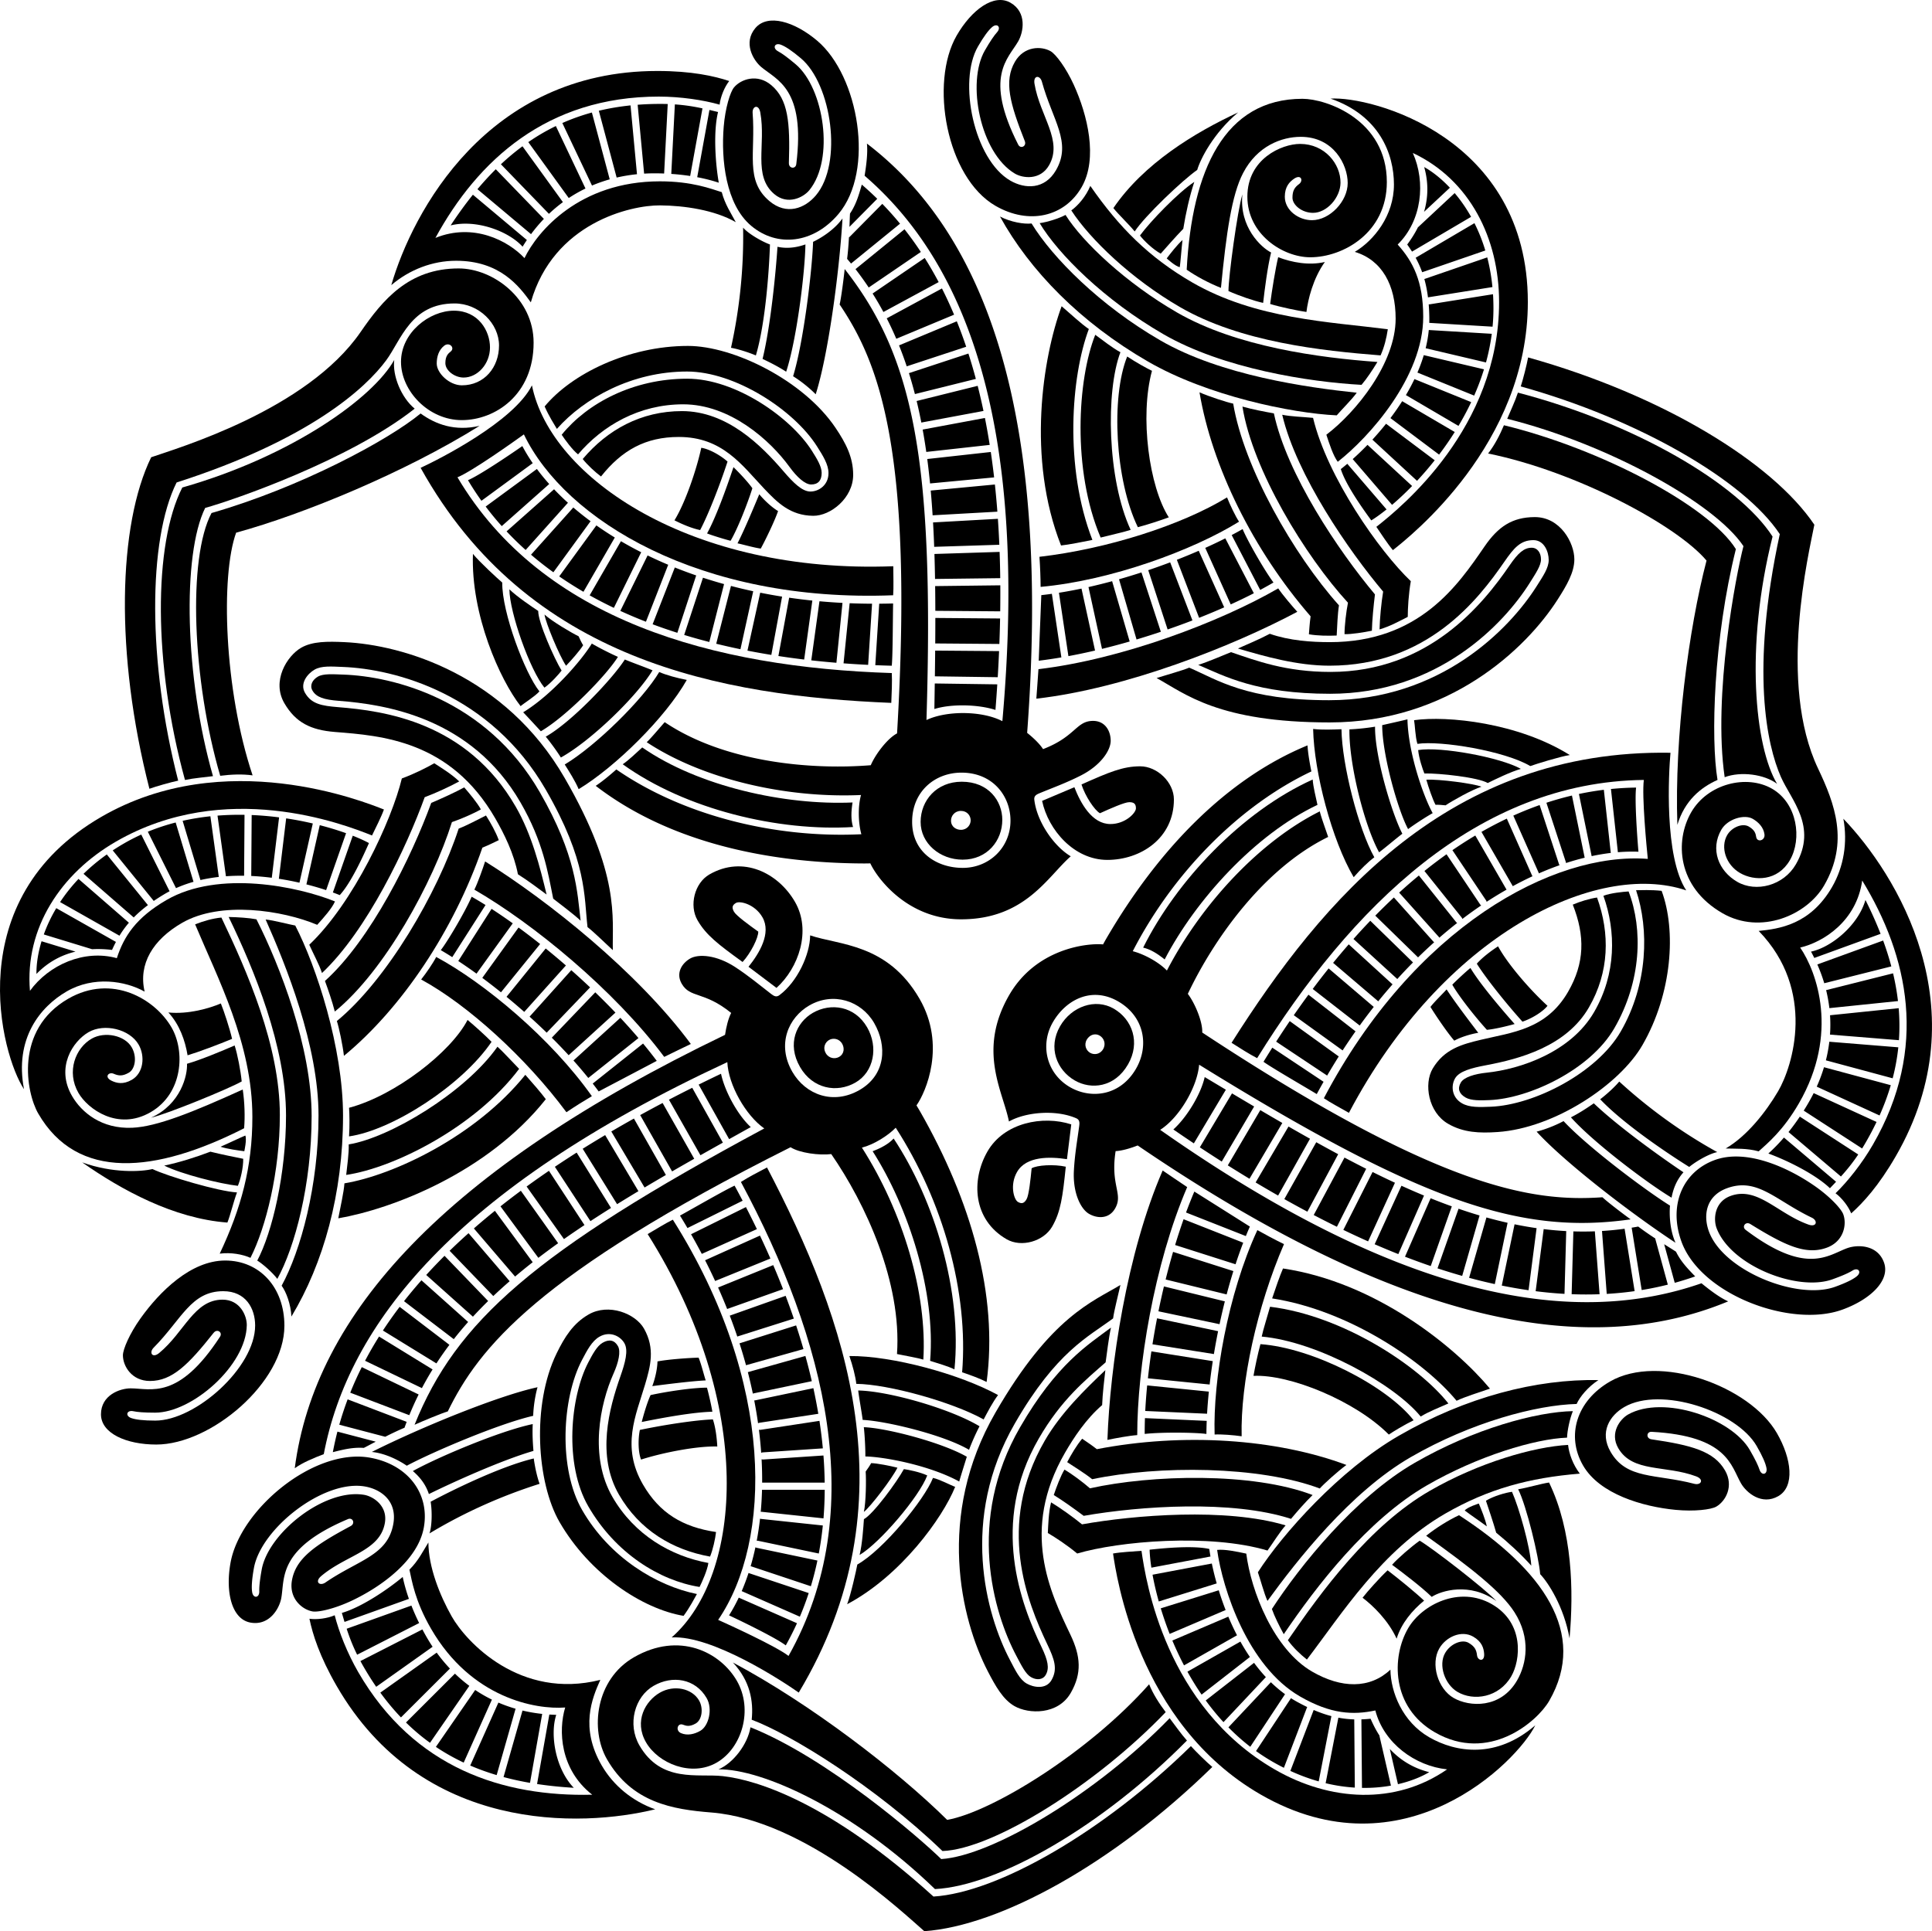
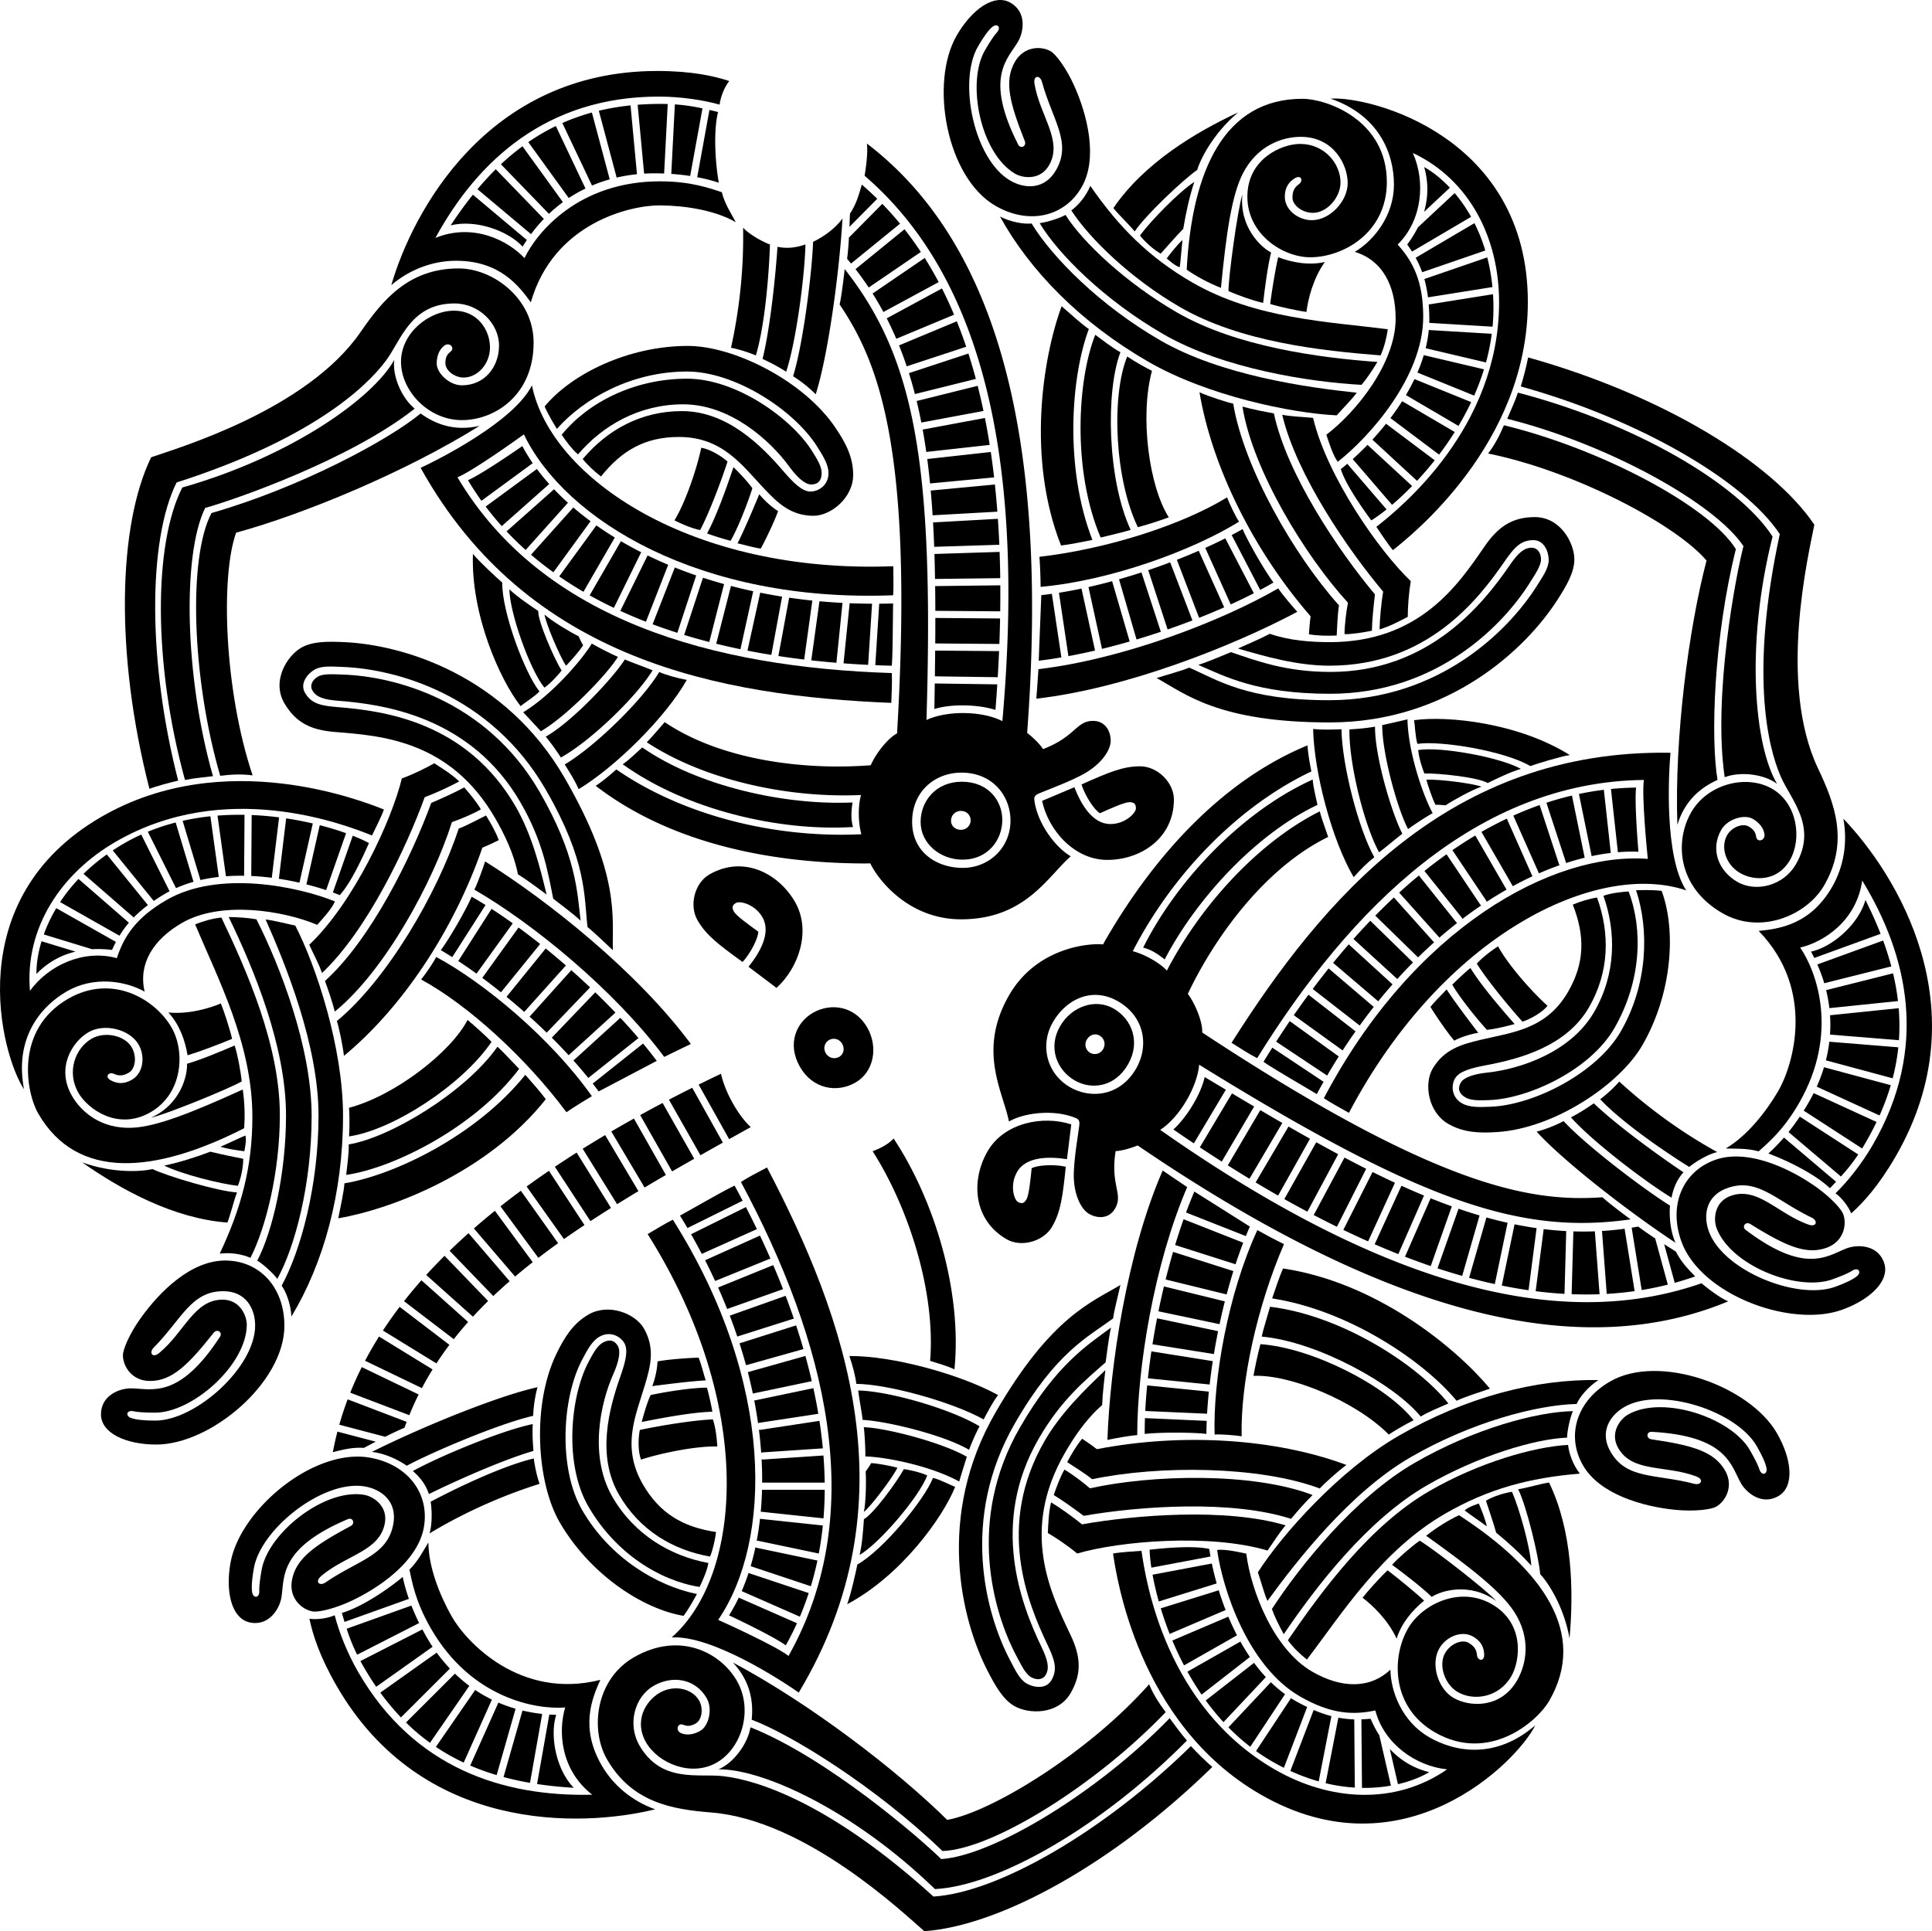
<svg xmlns="http://www.w3.org/2000/svg" width="3500" height="3499" fill="none">
-   <path fill="#000" d="M1360.64 408.94c47.56 40.16 113.23 32.17 158.26-21.18 66.35-78.63 36.79-250.49-38.59-314.1-41.32-34.88-89.58-49.24-111.93-22.76-22.35 26.5-4.16 58.01 10.76 70.59 28 23.64 80.42 38.86 63.38 175.97-1.15 9.31-13.71 8.21-13.39-2.15 2.34-73.77-1.26-115.2-31.91-141.06-25.2-21.28-54.8-10.94-67.42 4.01-7 8.28-15.98 37.52-18.75 71.42-4.88 59.53 3.62 140.48 49.6 179.27l-.01-.01Zm16.7-205.16c10.66 58.53-14.03 114.63 25.42 147.93 24.31 20.52 52.62 6.01 63.32-7.01 46.27-56.35 26.68-184.93-24.63-228.24-15.82-13.36-25.28-19.96-31.84-23.48-10.8-5.76-6.32-16.27 5.08-11.94 8.19 3.1 19.99 10.87 36.18 24.55 55.78 47.07 76.25 190.28 27.19 248.39-19.86 23.52-52.96 36.69-84.27 10.26-44.61-37.66-24.66-87.2-30.34-159.48-.99-12.6 11.01-16.81 13.89-.98Zm128.54 1887.18c62.02 89.68 128.06 232.09 119.11 362.29 14.19 2.94 38 7.05 47.73 10.08 7.23-120.09-37.04-267.78-111.28-384.07 21.49-5.42 47.04-21.5 61.26-36.05 85.47 132.73 132.1 297.66 120.28 443.11 13.43 4.45 31.73 11.08 44.38 17.52 21.02-157.19-27.98-328.31-120.91-490.74-1.99-3.48-4.08-6.9-6.16-10.32 17.13-24.26 54.03-109.15 5.55-193.13-58.07-100.59-145.74-97.05-198.19-114.94-.28 34.58-23.09 84.06-55.66 108.33-5.32 3.96-9.48 2.07-14.91-2.12-22.42-17.26-39.77-32.1-65.02-48.64-34.18-22.38-66.84-24.26-81.84-15.6-15 8.66-26.34 26.43-15.22 45.68 15.37 26.61 40.28 12.98 89.57 52.87-5.44 10.54-9.15 26.51-11.09 39.7-508.921 245.2-743.291 506.04-779.521 785.23 13.93-10.1 34.57-18.67 52.57-25.51 44.42-233.48 234.27-479.37 731.071-710.25 1.77 41.06 33.57 97 66.93 120.13-416.98 224.11-558.351 349.95-633.531 536.87 14.98-6.69 47.43-20.35 60.19-24.19 55.9-114.43 160.851-248.01 620.991-478.65 16.21 10.47 52.45 15.1 73.72 12.41l-.02-.01Zm-39.74-269.3c42.93-24.79 93.89-8.99 117.51 31.92 23.62 40.91 21.27 93.69-26.45 121.24-47.73 27.55-97.82 8.64-121.76-32.81-28.76-49.82-7.04-98.56 30.7-120.35Z" />
  <path fill="#000" d="M1549.63 1961.44c33.78-19.34 41.79-64.56 21.28-100.09-22.45-38.89-65.96-44.97-98.47-26.2-29.51 17.04-47.36 56.01-23.05 98.13 22.81 39.51 66.45 47.51 100.23 28.17l.01-.01Zm-47.73-77.15c7.05-4.07 18.09-3.02 23.73 6.75 4.24 7.34 4.3 18.19-5.55 23.88-7.25 4.19-18.46 3.06-24.18-6.84-5.72-9.9-1.06-19.72 6-23.79Zm-95.22-94.43c40.16-36.13 63.6-103.71 33.5-155.84-30.1-52.14-94.05-84.92-155.16-49.62-26.73 15.44-36.94 56.01-21.4 82.93 15.54 26.91 37.32 43.53 81.63 75.62 14.94-16.29 28.63-43.86 28.42-55.04-16.41-11.72-39.73-28.71-43.88-35.89-4.14-7.18-3.71-11.91 3.55-16.1 7.26-4.19 34.27 2.38 47.83 25.87 16.66 28.86-5.69 65.55-25.17 89.81 9.61 7.27 35.29 26.69 50.68 38.27v-.01Zm322.41 691.15c14.05-140.9-35.92-306.04-110.16-418.22-9.14 9.84-22.29 16.99-38.06 23.01 65.76 103.13 114.33 255.8 104.15 379.78 16.04 5.24 31.1 9.23 44.08 15.43h-.01Zm-282.08 585.62c205.98-343.56 85.45-678.48-57.5-951.38-14.93 7.77-34.43 17.89-47.26 26.23 152.55 284.82 234.01 595.82 86.26 858.73-23.27-17.93-108.24-56.66-127.48-65.31 97.17-142.17 104.6-429.07-82.09-725.06-12.1 5.75-32.3 18.42-45.65 26.08 195.17 309.86 172.02 617.64 43.52 730.77 73.15-4.36 200.43 78.93 230.21 99.95l-.01-.01Z" />
  <path fill="#000" d="M1625.82 2659.17c-13.09-3.33-37.18-8.07-47.69-8.27-.74 2.02-7.07 11.6-9.91 15.27 1.14 14.96.58 55.5-3.23 73.14 11.73-9.07 50.86-59.98 60.83-80.14Zm53.96 14.06c-13.12-6.23-34.77-10.5-42.34-11.46-12.32 22.68-54.84 80.98-72.36 90.67-1.03 14.94-3.06 45.52-7.81 64.83 36.33-21.41 108.04-105.38 122.51-144.04Z" />
  <path fill="#000" d="M1534.65 2906.57c97.4-51.64 172.98-156.27 195.72-212.71-7.31-2.43-27.59-13.43-40.18-16.2-15.32 39.27-90.15 130.62-137.07 156.97-1.84 10.21-11.94 55.36-18.47 71.95v-.01Zm-296.26 21.05c11.46-15.67 19.81-31.89 24.13-39.54-73.33-14.94-158.23-66.11-207.89-152.12-43.34-75.08-36.76-202.51-.27-271.92 9.44-17.96 17.89-34.27 31.53-42.14 18.78-10.84 37.68-1.44 45.25 11.68 7.58 13.13 1.47 35.39-7.34 60.42-20.52 58.32-43.37 143.18-2.5 213.98 37.08 64.22 96.79 100.05 165.05 112.27 5.13-12.6 9.42-31.93 10.82-44.51-60.43-8.96-102.47-34.29-132.5-86.31-39.55-68.49-12.8-124.77 3.73-180.31 10.12-34 18.58-65.75-1.6-101.7-15.54-27.68-64.28-46.74-100.58-25.79-27.84 16.07-43.27 40.62-57.78 70.29-45.49 93.01-36.05 234.29 5.18 305.69 54.38 94.19 149.95 157.47 224.76 170.01h.01Z" />
  <path fill="#000" d="M1109.49 2712.15c-42.28-73.22-22.63-168.39 1.99-223.57 8.98-20.12 13.62-39.93 7.93-49.77-6.27-10.86-15.78-12.89-27.76-5.98-10.04 5.8-17.95 20.32-25.94 35.66-32.7 62.7-43.94 184.52-.02 260.59 48.87 84.64 128.71 134.58 201.65 146.17 4.44-8.84 14.11-30.34 15.96-43.45-67.57-12.36-133.95-50.6-173.81-119.65Zm1047.96 451.43c-157.89 154.82-349.64 265.44-466.38 272.6-187.48-169.99-319.53-211.28-381.69-218.18-45.33-5.03-111.48 12.8-151.02-55.69-22.26-38.56-8.49-88.15 25.62-107.85 34.11-19.69 75.74-13.25 96.23 22.24 11.27 19.52 3.75 50.38-11.44 59.15-10.55 6.09-23.16 9.2-34.87 4.34-10.77-4.46-6.59-19.05 3.23-15.45 5.17 1.9 11.53 4.64 23.2-2.1s14.19-27.68 6.11-41.67c-12.63-21.88-45.21-29.1-71.16-14.12-25.95 14.98-47.15 51.47-24.95 89.91s82.33 63.11 128.15 36.66c45.82-26.46 66.39-96.2 36.39-148.16-30-51.96-104.35-89.99-186.63-42.49-69.39 40.06-79.61 131.02-48.55 184.81 45.33 78.52 118.46 90.67 188.71 96.28 171.12 13.64 347.44 181.63 386.08 215.08 136.1-9.5 340.96-120.73 521.77-297.57-9.97-8.32-30-27.92-38.81-37.79h.01Z" />
  <path fill="#000" d="M1359.57 3129.51c-5.11 30.84-31.36 65.06-57.93 76.2 78.44-1.24 243.42 72.9 392.14 216.95 114.98-5.87 303.8-114.5 456.49-269.15-11.29-12.57-22.28-28.71-31.36-40.47-129.88 134.27-319.96 249.16-413.8 255.25-38.1-37.5-206.02-183.19-345.54-238.77v-.01Z" />
  <path fill="#000" d="M1715.9 3297.29c-90.59-89.58-247.75-210.37-388.21-285.16 31.27 33.41 37.54 70.05 34.08 103.69 70.81 26.43 224.52 121.17 345.59 237.9 92.07-3.29 279.34-120.81 404.41-251.68-11.89-15.68-22.79-32.68-30.02-50.43-108.62 122.67-284.42 231.27-365.85 245.68Zm874.16-596.13c-109.06 62.97-195.8 181.6-256.96 270.61 9.7 13.4 21.62 24.79 34.46 35.05 64.02-83.97 135.3-197.87 250.44-264.33 78.26-45.19 152.93-65.06 243.99-72.56-12.53-16.38-19.61-36.37-21.27-52.02-61.7 3.28-161.78 31.93-250.66 83.26v-.01Z" />
  <path fill="#000" d="M2304.15 2915.2c4.57 13.21 13.46 31 21.49 45.66 58.99-86.96 151.25-207.27 259.46-269.74 91.72-52.96 195.41-84.25 253.79-86.38.2-11.97 5.01-34.92 10.53-48.03-65.31 1.15-179.02 31.58-286.67 93.73-107.65 62.15-206.92 185.48-258.6 264.76Z" />
  <path fill="#000" d="M2895.74 2500.45c-112.21-2.16-239.48 30.31-361.88 100.97-106.69 61.6-210.38 177.48-255.11 247.24 4.1 11.25 11.38 38.98 17.39 51.89 53.03-72.96 149.91-197.17 259.63-260.53 109.75-63.36 228.07-94.57 300.44-96.3 5.64-12.78 20.86-31.29 39.52-43.28l.01.01Zm20.88 2.63c-60.46 34.91-79.9 98.14-48.78 152.03 30.07 52.1 108.26 74.75 167.71 80.46 33.83 3.25 64.22-.43 73.62-5.86 16.93-9.78 32.32-37.09 15.83-65.65-20.05-34.74-60.21-45.59-133.22-56.31-10.26-1.5-9.11-14.06.24-13.56 137.96 7.43 143.7 61.72 162.02 93.45 9.77 16.9 37.57 40.37 67.59 23.04 30-17.33 24.38-67.37-2.64-114.19-49.34-85.42-213.27-144.86-302.37-93.42v.01Zm270.86 159.6c-2.29-7.08-7.13-17.55-17.49-35.48-33.56-58.16-156.67-100.12-220.3-64.53-14.73 8.23-33.98 33.54-18.08 61.09 25.82 44.7 85.4 30.3 141.11 51.12 15.07 5.63 8.82 16.7-3.42 13.49-70.13-18.35-122.42-7.45-151.62-58-20.47-35.48-1.68-65.74 24.96-81.14 65.88-38.03 203.2 7.39 239.7 70.6 10.6 18.35 16.17 31.33 17.78 39.95 2.25 11.99-8.89 14.54-12.65 2.89l.01.01Zm-2097.46 535.9c-39.57-68.54-17.55-121.33-2.48-154.96-145.4 36.55-243.081-68.81-269.191-114.89-21.54-37.99-42.15-89.54-42.27-134.04-9.49 15.14-18.27 33.34-34.37 49.19 4.6 20.61 10.01 56.59 39.02 106.84 72.92 126.3 189.86 146.96 243.151 142.93-12.53 41.31-9.64 112.26 48.99 158.03-159.91 3.91-322.861-47.14-424.041-222.38-19.69-34.1-34.96-72.89-42.5-102.76-13.53 5.85-32.44 8.25-45.76 6.32 5.76 27.91 18.26 67.99 49.33 121.8 154.41 267.45 443.681 256.21 577.041 223.45-41-14.53-75.69-42.81-96.91-79.54l-.01.01Zm-17.79-1212.53c-73.851-104.66-195.291-205.67-282.011-252.24-5.37 10.72-18.03 29.16-27.25 40.82 85.04 46.36 189.771 141.72 263.151 240.5 14.78-9.97 33.15-21.5 46.11-29.09v.01Zm179.28-94.57c-96.8-130.86-259.531-260.08-372.661-330.72-4.7 14.39-13.26 38.52-19.48 51.13 105.56 60.9 252.871 181.11 343.931 303.01 17.89-8.87 37.58-18.22 48.22-23.42h-.01Zm-1130.511-95.31c48.52-28.02 105.6-19.34 141.02.46-11.74-50.05 15.05-94.11 67.77-124.55 69.62-40.19 181.83-22.95 244.88 3.53 11.91-13.28 26.58-29.54 32.17-42.37-66.53-26.97-210.35-57.35-304.87-2.78-55.75 32.19-77.51 66.21-90.31 105.55-59.37-16.38-123.31 12.15-157.41 59.22-9.55-113.72 56.07-212.82 155.82-270.42 197.6-114.07 411.03-32.27 463.87-11.09 6.3-13.09 16.57-33.15 21.58-47.05-35.8-14.04-288.1-115.95-511.57 13.09-259.02 149.53-181.26 432.65-140.45 493.71-17.59-91.53 28.97-149.28 77.49-177.3h.01Z" />
  <path fill="#000" d="M442.239 2044.2c1.76-20.92.98-47.08-2.5-70.21-90.64 41.17-155.42 67.29-200.06 69.28-55.69 2.49-91.99-27.76-109.28-57.7-29.75-51.52 1.39-98.93 30-115.45 28.62-16.52 74.51-5.58 90.69 22.44 12.04 20.86 9.12 51.48-12.27 63.83-15.82 9.14-27.75 6.02-36.65 1.72-14.11-6.81-5.25-16.63 3.81-12.67 9.06 3.96 16.13 4.56 27.49-1.99 11.36-6.56 15.21-28.47 5.13-45.93-12.57-21.78-48.68-29.06-72.07-15.91-29.76 16.74-46.67 60.02-24.38 98.62 16.75 29.02 71.3 69.14 130.54 34.94 59.24-34.2 62.76-110.85 38.11-153.55-29.78-51.59-107.81-97.97-187.31-52.07-97.7 56.4-76.04 170.15-54.28 207.84 70.59 122.27 211.9 108.76 373.03 26.79v.02Z" />
  <path fill="#000" d="M273.559 2025.08c29.29-6.61 142.92-53.23 164.31-65.75-1.89-19.33-7.56-48.98-12.8-65.14-22.14 9.61-60.75 25.84-86.29 33.17 1.12 20.09-10.76 73.18-65.23 97.72h.01Zm126.54-207.01c-21.13 8.94-58.59 19.92-95.08 16.37 20.13 21.59 30.38 50.8 34.79 77.56 19.92-5.91 57.41-20.11 80.63-29.78-4.08-18.01-14.97-51.2-20.34-64.14v-.01Zm29.26 342.38c-33.47-1.86-125.04-28.95-153.18-42.36-20.42 4.97-72.47 7.77-127.33-12.08 70.96 49.72 165.52 101.79 263.1 109.02 5.58-14 11.67-39.8 17.4-54.59l.01.01Zm-131.78-48.63c30.96 15.49 101.28 33.14 133.34 36.67 4.54-10.5 10.06-33.17 9.67-48.98-13.53-2.81-40.05-7.95-59.45-12.89-26.94 10.28-56.39 19.52-83.56 25.2Zm146.86-54.44c-8.92 3.58-32.56 15.01-44.94 20.28 12.06 4.04 32.69 6.85 43.1 8.12 0 0 4.82-21.24 1.84-28.41v.01Zm544.35-65.85c-7.56-10.46-25.92-31.58-37.12-44.17-88.84 110.48-237.62 181.66-327.67 196.63-1.12 16.17-7.19 42.13-11.18 63.37 97.62-16.87 270.32-82.81 375.97-215.83Z" />
  <path fill="#000" d="M940.469 1936.56c-14.75-15-29.2-31.12-39.26-40.12-58.29 82.93-195.34 165.08-269.46 176.98.53 16.29-2.83 38.91-4.57 55.3 85.63-12.46 233.24-85.84 313.29-192.15v-.01Z" />
  <path fill="#000" d="M632.349 2007.07c.77 10.86 1.23 32.26 0 51.85 78.65-11.2 205.23-93.1 258.15-171.36-12.46-12.68-31.99-30.06-43.46-39.62-30.18 58.44-131.51 137.12-214.68 159.14l-.01-.01Zm-25.75-680.88c84.8 6.69 209.16 15.44 290.5 156.33 16.23 28.11 34.1 64.19 41.15 101.49 17.32 10.85 37.84 26.33 51.94 36.68-11.73-48.78-26.7-108.52-55.96-159.21-88.59-153.45-238.099-173.5-321.409-180.22-30.3-2.44-48.611-5.74-60.301-25.99-9.84-17.05 4.57-34.66 17.29-41.99 12.72-7.35 30.7-5.67 51.42-4.89 94.37 3.64 267.35 48.9 367.5 222.38 75.001 129.9 69.141 193.37 75.601 248.94 11.63 8.96 29.78 27.08 45.85 41.79-1.27-58.84 13.73-137.08-87.12-311.76-107.84-186.79-293.24-241.48-399.16-246.32-30.07-1.37-57.811-1.66-78.361 10.19-25.72 14.87-53.859 60.28-30.349 100.56 20.42 34.98 47.88 48.58 91.4 52l.009.02Z" />
  <path fill="#000" d="M621.95 1222.24c-19.39-.68-36.23-2-46.11 3.71-9.88 5.69-15.221 15.83-9.801 25.21 6.99 12.11 20.871 16.54 47.461 18.59 85.16 6.57 240.629 30.36 329.589 184.44 40.68 70.47 49.57 126.21 59.081 174.02 12.16 9.65 35.92 27.1 49.66 39.87-6.11-51.27-7.58-117.8-74.101-233.05-97.22-168.37-265.879-209.65-355.779-212.8v.01Z" />
  <path fill="#000" d="M873.889 1535.77c13.07-5.23 23.58-10.77 29.68-13.58-5.29-14.75-15.02-31.83-23.16-44.7-12.68 6.38-34.98 18.3-49.44 23.74-38.52 117.5-130.29 274.28-220.73 348.71 3.68 10.72 10.76 44.33 12.83 63.08 104.86-86.52 198.94-226.97 250.82-377.25Z" />
  <path fill="#000" d="M871.109 1466.47c-5.8-11.09-20.89-29.38-30.16-39.86-16.27 8.94-40.99 20.13-59.73 28.11-35.63 97.49-109.09 247.39-192.54 322.57 5.39 14.62 13.4 37.82 17.85 55.44 90.46-73.38 177.95-234.41 212.17-343.23 15.57-5.28 39.03-15.36 52.42-23.03h-.01Z" />
  <path fill="#000" d="M560.259 1711.7c7.73 17.13 17.99 35.77 23.06 51.21 82.01-77.15 153.52-228.63 186.05-318.52 18.82-7.03 46.31-19.59 62.55-28.6-13.86-13.39-32.45-24.6-45.19-32.9-14.38 8.16-35.43 18.91-58.76 27.53-18.43 76.36-87.75 225.57-167.7 301.28h-.01Zm634.001-494.13c-29.89 50.34-115.6 134.3-171.19 167.54 7.99 12.73 18.92 29.78 25.22 44.7 67.3-40.77 157.86-130.49 195.88-197.93-17.94-3.44-37.68-8.91-49.91-14.31Z" />
  <path fill="#000" d="M1182.13 1214.52c-13.68-5.82-36.61-13.88-50.18-19.62-22.82 35.59-96.96 113.73-143.301 139.79 6.78 8.13 18.491 23.6 27.421 37.79 54.03-29.9 137.43-110.46 166.07-157.96h-.01Zm-62.71-24.43c-12.23-5.3-34.18-16.34-47.29-24.11-18.06 29.97-72.611 93.16-124.341 124.55 9.83 10.23 19.67 21.06 32.01 34.37 46.121-26.77 118.981-101.37 139.631-134.81h-.01Zm102.43-247.37c12.56 6.4 30.79 14.44 46.52 17.64 14.37-26.94 35.82-81.71 49.63-124.11-14.11-12.51-34.97-23.33-47.59-24.92-8.57 39.62-28.87 99.49-48.56 131.39Zm141.14-58.08c-7.72-11.11-23.67-27.99-34.22-38.28-13.63 40.67-32.13 91.6-47.87 120.1 8.48 3.44 33.42 11.11 42.65 13.31 13.42-23.01 31.04-68.64 39.44-95.14v.01Zm46.56 41.3c-10.77-6.42-24.55-18.88-34.04-30.48-9.17 21.89-26.69 64.09-39.45 88.99 8.36 1.54 30.44 8.06 42.16 9.43 8.66-15.85 25.01-49.54 31.33-67.93v-.01Zm-40.21-281.97c17.64-59.21 24.1-157.01 25.53-200.98-17.96-6.86-40.21-20.69-48.66-30.56 1.38 74.04-6.5 148.1-21.93 217.69 12.33 2.12 30.64 7.84 45.06 13.85Zm39.14-196.83c-2.82 43.58-12.15 142.45-27.01 203.13 11.17 5.37 26.8 12.87 42.74 23.21 18.91-57.09 34.05-179.05 34.9-230.64-16.6 5.84-33.38 7.96-50.64 4.3h.01Zm117.8-51.37c-16.27 22.59-42.44 37.3-53.3 42.36-1.87 54.15-17.59 183.05-36.21 243.55 13.46 8.31 29.04 20.57 40.94 32.68 21.92-68.22 42.48-216.42 48.56-318.59h.01Zm-402.44 1448.3-84.97 77.38c9.33 10.44 18.32 21 26.87 31.61l90.88-72.29c-10.49-12.32-21.45-24.57-32.79-36.7h.01Zm65.95 78.03a862.29 862.29 0 0 0-24.83-31.41l-91.18 72.52c3.69 4.75 7.28 9.51 10.78 14.26 26.99-14.18 76.57-40.24 105.24-55.38l-.01.01Zm-391.271-200.64c6.71 3.91 13.66 8.15 20.8 12.68l60.28-94.43a701.88 701.88 0 0 0-25.15-15.04c-13.13 29.93-44.81 82.77-55.93 96.79Zm119.1 84.57c10.7 8.79 21.43 17.92 32.1 27.33l75.501-84.12a1404.221 1404.221 0 0 0-36.631-30.76l-70.97 87.55Zm197.331 28.62a1279.05 1279.05 0 0 0-36.57-36.74l-78.741 82.19c10.441 10.4 20.661 21 30.531 31.74l84.78-77.2v.01Zm-155.561 7.34c10.46 9.44 20.83 19.13 31.01 29.03l78.611-82.06c-11.22-10.62-22.6-21.03-34.06-31.18l-75.571 84.2.01.01Zm-85.67-70.29c11.13 8.26 22.45 17.01 33.85 26.16l70.93-87.49a1265.493 1265.493 0 0 0-39.1-29.89l-65.68 91.22Zm-43.52-30.52c10.69 7.04 21.76 14.69 33.07 22.87l65.64-91.16c-13.11-9.39-25.96-18.16-38.38-26.21l-60.32 94.5h-.01Zm329.541 279.13 57.82 102.05c13.18-7.6 26.54-15.23 40.1-22.92l-57.27-101.04c-13.83 7.3-27.38 14.6-40.64 21.91h-.01Zm-52.29 29.69 60.26 101.53a4198.83 4198.83 0 0 1 38.64-22.68l-57.93-102.25c-13.98 7.8-27.63 15.6-40.97 23.41v-.01Zm252.64-7.93c-23.54-21.64-47.01-64.44-53.88-96.65-13.76 6.55-27.27 13.1-40.54 19.67l55.23 98.82c12.92-7.21 25.99-14.49 39.2-21.84h-.01Zm-304.47 39.28 62.29 100.38c12.67-7.85 25.56-15.7 38.67-23.57l-60.29-101.59c-13.9 8.25-27.46 16.51-40.67 24.77v.01Zm-452.641 549.68c18.4-4.62 35.97-9.12 56.11-7.74 3.64-1.74 11.51-6 21.55-11.28l-69.36-18.2a574.421 574.421 0 0 0-8.3 37.21v.01Zm608.881-638.64 57.07 100.68c13.38-7.56 26.93-15.17 40.65-22.84l-55.53-99.37a2790.36 2790.36 0 0 0-42.19 21.53ZM1005.2 2114l64.45 98.46c12.18-7.98 24.61-15.93 37.27-23.87l-62.26-100.33a1842.49 1842.49 0 0 0-39.47 25.75l.01-.01Zm-390.541 467.32 82.78 21.72c.12.04.25.08.37.12 11.25-5.68 23.52-11.57 34.98-16.36 1.28-3.59 2.59-7.15 3.94-10.69l-106.94-40.76a578.994 578.994 0 0 0-15.14 45.97h.01Zm19.84-58.04 106.99 40.77a548.172 548.172 0 0 1 16.93-37.52l-103.01-49.58a606.36 606.36 0 0 0-20.9 46.33h-.01Zm97.43-165.79 90.12 68.82c8.3-10.58 16.98-20.95 26.02-31.13l-84.57-75.55c-11.16 12.63-21.67 25.24-31.57 37.85v.01Zm82.61-91.3 79.1 82.01c9.57-9.09 19.46-18.05 29.64-26.9l-74.49-87.02c-11.9 10.64-23.32 21.28-34.25 31.91Zm139.47-116.44 67.661 95.22c12.11-8.51 24.5-16.96 37.17-25.38l-64.371-98.33c-13.92 9.49-27.4 18.99-40.46 28.49Zm-181.87 160.24 84.61 75.59c8.86-9.62 18.05-19.07 27.56-28.39l-79-81.91a974.63 974.63 0 0 0-33.17 34.71Zm86.35-84.28 74.62 87.16c10.35-8.75 20.99-17.4 31.92-25.97l-68.49-93.15c-13.19 10.65-25.87 21.3-38.05 31.95v.01Zm-197.16 239.72 102.98 49.57a561.11 561.11 0 0 1 19.35-33.84l-96.98-59.6c-9.21 14.65-17.65 29.28-25.35 43.88v-.01Zm245.34-279.77 68.61 93.31c11.63-8.92 23.58-17.75 35.831-26.51l-67.531-95.04c-12.71 9.41-25.01 18.83-36.9 28.24h-.01Zm-212.99 224.99 96.92 59.57c7.45-11.46 15.3-22.66 23.56-33.64l-90.15-68.84c-10.88 14.32-20.98 28.63-30.33 42.91Zm-297.31-821.82-15.24-109.89c-16.69 1.78-33.5 4.47-50.27 8.23l32.26 107.3c10.94-2.52 22.06-4.37 33.25-5.64Zm-45.81 8.86-32.32-107.48c-16.96 4.37-33.83 9.89-50.45 16.73l51.07 102.2c10.27-4.59 20.87-8.38 31.7-11.46v.01Zm91.65-10.99.76-110.38c-16.04-.29-32.4.15-48.93 1.44l15.25 109.87c10.98-.81 21.99-1.08 32.93-.93h-.01Zm226.18-59.21c-7.44-4.05-17.36-8.62-29.34-13.34l-36.03 102.83c4.43 1.62 8.59 3.22 12.44 4.79 20.45-22.15 42.43-70.61 52.93-94.28Zm-41.47-17.9c-13.91-4.98-29.96-9.97-47.67-14.53l-24.17 107.28c12.92 3.27 24.93 6.81 35.71 10.4l36.13-103.15Zm-171.76 77.5c12.6.59 25.05 1.71 37.2 3.27l13.23-109.43c-16-2.05-32.62-3.54-49.67-4.25l-.76 110.41Zm-252.19 133.97c2.24-5 4.57-9.82 7.05-14.48l-108.05-61.17c-9.75 16.34-17.15 32.42-22.62 47.65l87.51 26.74c12.23-.68 24.36-.14 36.1 1.27l.01-.01ZM66.05 1764.6c21.27-21.99 45.689-34.43 70.719-40.46l-61.49-18.79c-6.95 22.99-9.49 43.5-9.23 59.25Zm167.459-92.8-91.28-79.36c-13.08 13.82-24.12 27.95-33.36 41.98l107.57 60.9c5.06-8.25 10.67-16.04 17.08-23.53l-.01.01Zm34.48-31.9-74.49-91.79c-15.82 11.24-29.81 23.01-42.17 35.08l90.93 79.06c7.51-7.65 16-15.05 25.73-22.35Zm10.51-7.54c5.58-3.82 11.53-7.64 17.89-11.48 3.55-2.15 7.16-4.17 10.82-6.09l-51.32-102.71a358.665 358.665 0 0 0-31.05 15.95 393.44 393.44 0 0 0-20.61 12.73l73.91 91.09c.12.18.25.35.37.52l-.01-.01Zm288.16-140.38a605.356 605.356 0 0 0-48.25-9.26l-13.23 109.45c12.93 1.98 25.43 4.42 37.3 7.13l24.19-107.33-.01.01Zm61.35 1458.99c4.83 14.81 10.54 29.92 18.98 47.03l112.32-57.34c-5.41-10.98-10.05-21.56-14.01-31.68l-117.29 41.98v.01Zm60.99 115.73c11.84 16.26 24.29 31.21 37.39 44.92l88.67-88.49c-8.51-9-16.5-18.64-23.95-28.89l-102.1 72.46h-.01Zm-69.69-144.41c1.62 5.51 3.2 10.92 4.83 16.3l116.65-41.76c-5.06-14.42-8.71-27.75-11.22-39.73-28.09 23.51-75.42 55.11-110.26 65.18v.01Zm116.18 198.55c13.8 13.54 28.3 25.77 43.52 36.77l71.24-103.16a269.38 269.38 0 0 1-26.08-22.12l-88.68 88.5v.01Zm29.71-168.64-112.28 57.31c1.86 3.46 3.83 7 5.94 10.64 7.28 12.62 14.83 24.6 22.66 35.98l102.19-72.52c-4.08-6.14-7.98-12.48-11.7-19a461.03 461.03 0 0 1-6.81-12.4v-.01Zm86.65 246.61c15.36 6.62 31.31 12.37 47.9 17.32l34.28-120.25c-10.72-3.09-21.1-6.8-31.13-11.11l-51.05 114.04Zm60.36 20.86c15.45 4.16 31.42 7.66 47.95 10.53l22.06-124.92c-12.24-1.32-24.13-3.36-35.66-6.1l-34.35 120.49Zm82.96-113.27-22.23 125.89c21.28 3.24 43.441 5.49 66.521 6.84-32.93-34-43.541-95.93-31.77-132.17-4.21-.1-8.391-.29-12.531-.56h.01Zm-205.53 58.61c16.01 10.75 32.8 20.21 50.4 28.48l51.09-114.12a259.232 259.232 0 0 1-30.29-17.45l-71.2 103.09Zm550.761-731.38c-.24.05-.49.12-.73.18 4.29 13.35 8.22 26.59 11.8 39.71l104.06-29.24c-4.13-14.29-8.57-28.6-13.3-42.91l-101.83 32.27v-.01Zm-18.37-49.92a976.29 976.29 0 0 1 13.63 37.91c.23-.1.49-.2.82-.34l101.62-32.21c-4.7-13.76-9.66-27.53-14.87-41.29l-101.2 35.92v.01Zm-70.12-147.48c6.78 11.89 13.27 23.75 19.46 35.57l99.82-44.87c-6.43-13.35-13.05-26.66-19.87-39.94l-99.41 49.23v.01Zm102.87 249.82a875.6 875.6 0 0 1 9.1 39c.55-.3.9-.36 1.7-.6l105.09-22.02c-3.51-15.19-7.38-30.43-11.61-45.68l-104.27 29.31-.01-.01Zm-53.89-153.34a1016.83 1016.83 0 0 1 16.42 38.93l101.27-35.95a1470.71 1470.71 0 0 0-17.79-43.57l-99.9 40.59Zm67.35 204.41c-.87.1-1.2.19-1.9.12 2.72 14.02 5.03 27.86 6.96 41.51.11-.07.23-.14.34-.21.93-.53 1.22-.53 2.25-.78l106.57-16.22a973.48 973.48 0 0 0-8.95-46.46l-105.27 22.05v-.01Zm-90.92-253.79c6.4 12.57 12.47 25.1 18.22 37.58l100.12-40.68c-6.07-13.89-12.38-27.76-18.9-41.59l-99.44 44.7v-.01Zm187.73 602.98-109.03-36.34c-3.74 11.44-7.87 22.39-12.36 32.82l105.36 46.33a536.958 536.958 0 0 0 16.04-42.81h-.01Zm-144.33 40.41c26.82 12.57 85.63 41.33 102.78 54.41a528.228 528.228 0 0 0 20.31-40.15l-105.49-46.39c-5.42 11.42-11.3 22.14-17.6 32.13Zm-88.86-724.28c4.64 7.53 9.15 15.04 13.55 22.55l99.95-49.5c-4.78-9.14-9.64-18.25-14.59-27.34-17.91 8.11-77.18 42.4-98.91 54.29Zm145.98 388.12c-.4.02-.79.08-1.19.07-.62-.02-1.22-.13-1.8-.32 1.79 14.23 3.16 28.24 4.12 42 .18-.11.37-.2.56-.29.97-.45 1.26-.42 2.31-.59l108.82-7.27a856.56 856.56 0 0 0-6.15-49.84l-106.67 16.24Zm102.97 236.83-110-23.08c-.38-.12-.78-.2-1.14-.35-.4-.17-.79-.37-1.15-.62a469.465 469.465 0 0 1-8.65 34.26l109.08 36.36a561.79 561.79 0 0 0 11.87-46.56l-.01-.01Zm13.23-128.19-113.56-.02c-.37 13.66-1.15 27.01-2.34 40.02.74-.17 1.08-.11 1.99-.09l111.7 11.87c1.4-17.1 2.12-34.37 2.21-51.78Zm-111.35-54.85c-.4 0-.8.02-1.19-.03-.63-.08-1.24-.24-1.81-.49.78 14.42 1.11 28.56 1.01 42.4l113.3.02a762.83 762.83 0 0 0-2.24-49.18l-109.06 7.28h-.01Zm107.95 119.53-111.89-11.89c-.39-.08-.79-.12-1.17-.24-.24-.07-.48-.16-.71-.25a545.345 545.345 0 0 1-6.01 40.12c.07-.01.14-.03.21-.04 1.05-.17 1.33-.07 2.38.05l109.87 23.05a610.91 610.91 0 0 0 7.31-50.81l.01.01Zm-853.301 136.21c53.99-25.54 119.85-73.37 130.46-132.59 10.98-61.26-28.75-114.14-97.48-126.46-101.26-18.16-235.32 93.39-252.72 190.47-9.54 53.22 2.16 102.19 36.26 108.31 34.11 6.12 52.3-25.39 55.75-44.6 6.47-36.07-6.55-89.08 120.7-142.88 8.63-3.64 13.97 7.78 4.84 12.66-65.06 34.86-99.15 58.7-106.23 98.18-5.82 32.46 17.92 52.93 37.18 56.38 10.68 1.91 40.5-4.93 71.23-19.47h.01Zm-55.57-44.47c45.35-38.49 106.29-45.16 115.4-95.97 5.61-31.31-21.09-48.58-37.72-51.33-71.94-11.89-173.5 69.36-185.36 135.46-3.65 20.38-4.64 31.87-4.39 39.31.4 12.24-10.93 13.61-12.89 1.57-1.4-8.65-.58-22.75 3.16-43.61 12.88-71.85 126.66-161.17 201.52-147.75 30.31 5.44 58.25 27.53 51.02 67.85-10.3 57.46-63.18 64.95-122.93 106.01-10.44 7.17-20.06-1.13-7.8-11.53l-.01-.01Zm2500.611-530.57c-224.4 78.27-532.28 36.8-980.62-278 34.66-22.06 67.22-77.57 70.57-118.03 402.57 249.07 582.23 308.57 781.69 280.22-13.29-9.63-41.33-30.9-51.05-40.03-127.04 8.8-295.19-15.3-725.02-298.47.98-19.27-13.14-52.97-26.09-70.05 46.66-98.55 136.96-226.95 254.21-284.3-4.57-13.75-12.92-36.42-15.14-46.36-107.62 53.76-213.39 165.96-276.97 288.4-15.44-15.91-42.16-29.99-61.87-35.02 72.23-140.38 191.75-263.22 323.6-325.73-2.86-13.85-6.25-33.02-7.01-47.19-146.63 60.38-270.33 188.4-364.54 350.09-2.03 3.46-3.93 6.98-5.86 10.5-29.58-2.71-121.55 7.78-170.03 91.76-58.07 100.58-11.18 174.73-.44 229.1 30.08-17.04 84.34-22.03 121.64-5.96 6.11 2.63 6.55 7.17 5.64 13.98-3.74 28.05-7.94 50.49-9.62 80.62-2.3 40.79 12.41 70.02 27.41 78.68 15 8.66 36.05 9.6 47.17-9.66 15.39-26.62-8.89-41.37 1-104.01 11.85-.56 27.55-5.33 39.94-10.24 466.81 318.13 809.88 390.69 1069.78 282.47-15.71-7.01-33.44-20.6-48.36-32.77h-.03Zm-1024.3-388.86c-28.78 49.82-81.85 55.37-119.59 33.59-42.92-24.79-54.72-76.82-31.1-117.73 23.62-40.91 70.49-65.26 118.22-37.71 47.73 27.55 56.4 80.4 32.46 121.85h.01Z" />
  <path fill="#000" d="M2017.8 1827.58c-33.64-19.59-76.8-3.91-97.31 31.62-22.45 38.89-5.96 79.61 26.55 98.38 29.51 17.04 72.18 13.01 96.48-29.11 22.81-39.51 7.94-81.3-25.72-100.89Zm-19.34 73.21c-5.72 9.9-16.56 10.78-23.6 6.71-7.06-4.07-11.68-14.16-6.03-23.93 4.25-7.34 13.61-12.83 23.47-7.14 7.25 4.19 11.87 14.46 6.16 24.36Zm-65.56 199.4c1.49-11.96 5.45-43.91 7.79-63.02-51.37-16.71-121.61-3.23-151.71 48.9-30.1 52.13-26.51 123.9 34.6 159.19 26.74 15.44 66.98 3.99 82.52-22.93 15.54-26.92 19.05-54.08 24.67-108.5-21.57-4.79-52.3-2.86-61.87 2.91-1.93 20.08-4.98 48.77-9.14 55.95-4.15 7.18-8.46 9.16-15.72 4.97s-15.08-30.87-1.52-54.36c16.66-28.86 59.62-27.85 90.37-23.1l.01-.01Zm138.03-383.3c13.09 2.99 25.87 10.81 38.96 21.46 56.43-108.51 164.36-226.91 276.82-280.08-3.47-16.51-7.55-31.56-8.67-45.9-129.05 58.3-247.07 184.13-307.11 304.52Zm955.29-353.03c-400.52-6.62-630.3 265.24-795.15 525.48 14.19 9.05 32.71 20.87 46.34 27.82 170.4-274.53 399-500.57 700.55-504.06-3.88 29.12 5.06 122.06 7.18 143.04-171.69-13.07-423.87 123.96-586.87 433.63 11.04 7.6 32.1 18.76 45.41 26.5 170.76-323.95 448.88-457.78 611.1-403.07-40.35-61.19-31.85-213.05-28.55-249.34h-.01Z" />
  <path fill="#000" d="M2600.64 1458.17c2.12-.39 13.58.32 18.17.93 12.41-8.45 47.78-28.24 64.97-33.76-13.73-5.64-77.38-14.07-99.83-12.6 3.66 13 11.6 36.23 16.68 45.43h.01Zm154.52-65.12c-36.71-20.76-145.29-40.87-186.01-34.08 1.17 14.48 8.31 35.37 11.24 42.4 25.82-.68 97.56 6.99 114.71 17.32 13.46-6.57 40.96-20.1 60.06-25.65v.01Z" />
  <path fill="#000" d="M2843.81 1367.99c-93.43-58.52-221.84-71.67-282.08-63.14 1.54 7.55 2.15 30.61 6.06 42.89 41.65-6.38 158.18 12.77 204.47 40.23 9.77-3.52 53.91-17.34 71.55-19.98Zm131.51 525.69c54.37-94.19 61.38-208.6 34.86-279.66-19.32-2.09-37.52-1.21-46.31-1.13 23.72 70.97 21.86 170.09-27.8 256.09-43.36 75.08-157.01 133.09-235.35 136.2-20.3.8-38.64 1.63-52.27-6.24-18.78-10.84-20.08-31.91-12.51-45.04 7.57-13.12 29.92-18.96 55.98-23.85 60.77-11.39 145.7-34.03 186.57-104.83 37.08-64.22 38.25-133.84 14.7-199.07-13.48 1.86-32.36 7.8-43.97 12.89 22.47 56.82 21.55 105.88-8.5 157.91-39.52 68.49-101.64 73.47-158.01 86.93-34.49 8.23-66.22 16.79-87.28 52.24-16.2 27.29-8.33 79.04 27.97 99.99 27.82 16.07 56.82 17.17 89.77 14.9 103.27-7.11 220.91-85.92 262.14-157.33h.01Z" />
  <path fill="#000" d="M2888.02 1833.4c-42.28 73.22-134.52 103.8-194.63 110.06-21.91 2.28-41.38 8.17-47.04 18.01-6.28 10.86-3.27 20.12 8.7 27.03 10.04 5.8 26.57 5.38 43.84 4.64 70.64-3.03 181.78-54.21 225.7-130.28 48.85-84.64 52.18-178.75 25.75-247.72-9.87.58-33.32 2.95-45.6 7.91 23.08 64.7 23.16 141.3-16.71 210.35h-.01Zm336.23-865.69c-53.47 247.37-23.21 382.37 1.9 439.65 18.3 41.77 66.81 90.13 27.26 158.62-22.25 38.57-72.08 51.43-106.2 31.73-34.1-19.69-49.34-58.97-28.85-94.46 11.26-19.52 41.75-28.43 56.94-19.66 10.55 6.11 19.54 15.46 21.2 28.04 1.51 11.55-13.21 15.22-15 4.91-.95-5.42-1.76-12.29-13.43-19.03-11.68-6.74-31.05 1.54-39.13 15.54-12.63 21.89-2.59 53.71 23.35 68.69 25.94 15 68.15 15.09 90.33-23.35 22.2-38.45 13.51-102.86-32.32-129.31-45.82-26.45-116.51-9.38-146.51 42.57-30 51.96-25.77 135.37 56.52 182.87 69.4 40.06 153.27 3.43 184.32-50.35 45.34-78.53 19.3-147.93-10.97-211.58-73.74-155.01-16.42-391.7-6.79-441.9-76.28-113.09-275.04-234.91-518.57-303.08-2.22 12.8-9.18 39.94-13.31 52.52 213 59.33 404.7 170.08 469.26 267.59v-.01Z" />
  <path fill="#000" d="M3158.44 989.5c-13.44 51.76-55.64 270.03-34.03 418.64 29.26-10.99 72.03-5.37 94.95 12.07-40.28-67.32-58.57-247.27-8.18-448.08-62.58-96.63-251.06-205.84-461.32-260.75-5.25 16.05-13.73 33.63-19.4 47.39 181.24 45.33 375.78 152.52 427.98 230.73Z" />
  <path fill="#000" d="M2695.86 821.67c160.55 32.73 342.51 130.68 395.68 193.99-32.27 123.23-58.31 319.74-52.83 478.78 13.29-43.8 41.89-67.54 72.74-81.36-12.51-74.55-7.3-255.04 33.24-418.23-48.9-78.12-244.31-181.54-420.16-224.38-7.65 18.12-16.93 36.05-28.68 51.2h.01Zm-755.1-440.43c33.68 51.78 108.55 124.13 197.44 175.45 109.06 62.97 255.16 78.75 362.83 87.23 6.77-15.1 10.68-31.12 13.12-47.39-104.72-13.46-239.01-18.25-354.13-84.71-78.26-45.19-132.81-99.93-184.83-175.01-7.91 19.03-21.69 35.15-34.42 44.43h-.01Z" />
  <path fill="#000" d="M2107.94 605.69c107.65 62.14 264.1 86.47 358.58 91.57 9.16-10.58 20.13-27.14 28.8-41.45-104.81-7.62-255.13-27.33-363.32-89.82-91.74-52.96-170.67-127.11-201.71-176.6-10.46 5.81-32.75 13.12-46.85 14.9 33.63 55.98 116.83 139.23 224.5 201.39v.01Z" />
  <path fill="#000" d="M1811.55 392.3c54.22 98.27 145.99 192.26 268.4 262.92 106.69 61.6 258.9 93.46 341.67 97.32 7.67-9.18 28.07-29.36 36.23-41.01-89.69-9.45-245.71-31.24-355.43-94.6-109.75-63.36-195.92-150.22-233.61-212.02-13.9 1.49-37.54-2.42-57.25-12.6l-.01-.01Zm-8.17-19.39c60.46 34.9 124.95 20.13 156.07-33.76 30.07-52.1 10.6-131.15-14.19-185.49-14.1-30.92-32.49-55.4-41.87-60.82-16.95-9.77-48.29-9.45-64.78 19.13-20.06 34.73-9.38 74.94 17.85 143.53 3.82 9.62-7.63 14.9-11.87 6.57-62.54-123.21-18.4-155.33-.08-187.06 9.76-16.9 16.18-52.71-13.83-70.03-30.01-17.32-70.54 12.55-97.57 59.38-49.32 85.42-18.82 257.11 70.28 308.55h-.01Zm-31.76-288.53c10.59-18.35 19.06-29.65 25.71-35.34 9.26-7.94 17.03.41 8.83 9.5-4.98 5.52-11.64 14.95-21.99 32.88-33.58 58.16-8.37 185.74 54.27 223.06 14.48 8.62 46.03 12.65 61.93-14.9 25.82-44.7-16.44-89.11-26.28-147.75-2.64-15.88 10.06-16 13.41-3.79 19.17 69.91 54.76 109.75 25.57 160.29-20.49 35.49-56.09 34.34-82.76 18.95-65.87-38.03-95.2-179.68-58.7-242.9h.01Zm1567.82 1398.97c7.91 42.77.78 86.96-20.44 123.7-39.57 68.53-96.29 75.86-132.95 79.62 104.37 107.65 61.95 244.92 35.1 290.57-22.13 37.64-56.45 81.27-94.95 103.62 17.86.65 38.01-.84 59.8 5.18 15.54-14.29 43.99-36.96 73.01-87.21 72.91-126.3 32.34-237.9 2.2-282.03 42.06-9.8 102.05-47.78 112.36-121.45 83.34 136.54 120.62 303.19 19.44 478.42-19.69 34.1-45.65 66.72-67.74 88.19 11.82 8.79 23.38 23.97 28.36 36.46 21.3-18.94 49.76-49.81 80.8-103.62 154.42-267.45.05-512.35-94.99-611.45ZM2200.39 2599.06c11.97-.71 34.27 1.04 48.98 3.19-2.37-96.83 27.85-235.2 76.7-348.14-16.03-7.82-35.2-17.96-48.24-25.39-53.71 116.28-80.48 271.97-77.43 370.35l-.01-.01Zm-194.19 9.77c14.8-3.12 39.99-7.77 54.01-8.69-.02-121.87 30.41-309.54 90.48-449.35-16.64-11.06-34.59-23.44-44.41-30.05-64.93 149.26-95.46 354.8-100.08 488.09Zm582.79 538.62c-48.51-28.02-69.54-81.78-70.1-122.36-37.47 35.2-89.03 34.02-141.75 3.58-69.62-40.2-110.8-146-119.4-213.83-17.44-3.67-38.86-8.24-52.79-6.68 9.92 71.1 55.52 210.84 150.03 265.41 55.77 32.19 96.12 34.02 136.57 25.44 15.51 59.61 72.18 100.71 130 106.71-93.7 65.13-212.34 57.85-312.1.26-197.61-114.09-233.47-339.83-241.53-396.18-14.48 1.09-37.01 2.23-51.54 4.84 5.72 38.02 43.63 307.46 267.1 436.49 259.02 149.54 465.32-59.36 497.81-125.23-70.49 61.01-143.77 49.55-192.31 21.54l.01.01Z" />
  <path fill="#000" d="M2643.17 2745.23c-19 8.94-41.26 22.69-59.55 37.27 80.97 57.91 135.98 100.96 160.02 138.61 30.02 46.98 21.96 93.55 4.69 123.49-29.75 51.52-86.37 48.26-115 31.74-28.6-16.52-42.09-61.74-25.89-89.76 12.04-20.86 40.01-33.64 61.41-21.29 15.83 9.13 19.08 21.02 19.81 30.88 1.17 15.62-11.77 12.86-12.87 3.04-1.1-9.83-4.1-16.25-15.46-22.81-11.36-6.56-32.27 1.06-42.36 18.53-12.55 21.78-.83 56.69 22.28 70.37 29.36 17.41 75.31 10.41 97.58-28.19 16.76-29.02 24.23-96.32-35-130.52-59.23-34.2-127.38 1.07-152.03 43.77-29.8 51.59-30.95 142.35 48.56 188.25 97.71 56.4 185.37-19.22 207.14-56.92 70.59-122.27-11.77-237.89-163.31-336.44l-.02-.02Z" />
  <path fill="#000" d="M2710.95 2900.86c-20.37-22.06-117.56-97.16-139.08-109.43-15.8 11.3-38.64 31.04-50.02 43.65 19.39 14.37 52.76 39.69 71.86 58.14 16.85-11.02 68.76-27.28 117.25 7.63l-.01.01Zm-242.53-6.07c18.3 13.83 46.53 40.78 61.7 74.16 8.65-28.23 28.8-51.71 49.78-68.9-15.07-14.3-46.12-39.67-66.1-54.94-13.56 12.53-36.86 38.57-45.38 49.68Zm281.86-196.53c15.14 29.92 37.44 122.76 39.91 153.84 14.51 15.2 42.97 58.88 53.2 116.31 7.6-86.32 5.4-194.24-37.13-282.36-14.9 2.17-40.3 9.79-55.98 12.22v-.01Zm23.79 138.44c-2.08-34.56-21.96-104.28-34.93-133.81-11.36 1.32-33.76 7.87-47.24 16.12 4.32 13.12 13.14 38.65 18.56 57.92 22.37 18.19 45.09 39.07 63.61 59.77Zm-120.59-99.97c7.57 5.94 29.29 20.69 40.03 28.78-2.52-12.46-10.41-31.74-14.51-41.39 0 0-20.79 6.44-25.53 12.61h.01Zm45.7-220.81c-63.41-76.1-206.87-192.7-374.9-217.68-5.28 11.78-14.39 38.23-19.69 54.23 140.11 21.7 276.14 114.96 334.13 185.46 14.56-7.11 40.08-14.84 60.46-22v-.01Z" />
  <path fill="#000" d="M2573.72 2566.5c13.83-8.6 35.1-17.01 50.17-23.69-53.62-67.93-190.96-159.07-323.06-175.24-5.62 20.27-12.36 40.85-15.12 54.06 100.98 9.01 240.65 86.63 288.01 144.87Z" />
  <path fill="#000" d="M2560.88 2573.23c-49.02-62.51-183.25-131.18-277.48-137.88-4.74 17.13-10.04 42.73-12.58 57.45 65.68-3.09 184.49 45.33 245.14 106.35 9.04-6.1 27.33-17.19 44.92-25.92Zm-631.57 58.91c16.24-28.11 38.55-61.62 67.32-86.38.73-20.42 3.88-45.94 5.81-63.33-36.37 34.55-80.63 77.39-109.89 128.06-88.59 153.45-31.22 292.95 4.62 368.46 13.04 27.47 19.35 44.97 7.65 65.22-9.84 17.05-32.29 13.36-45.02 6.02-12.71-7.34-20.25-23.75-29.93-42.1-44.04-83.54-91.32-255.98 8.83-429.46 75-129.9 132.9-156.56 177.79-189.94 1.93-14.55 8.55-39.34 13.26-60.6-50.32 30.52-125.6 56.65-226.44 231.33-107.84 186.78-62.5 374.69-13.72 468.83 13.85 26.73 27.45 50.9 48.01 62.76 25.71 14.85 79.14 16.5 102.27-23.99 20.08-35.18 18.12-65.75-.66-105.16-36.62-76.78-91.23-188.86-9.89-329.74l-.01.02Z" />
  <path fill="#000" d="M1847.89 2586.05c-97.22 168.39-48.65 335.09-6.42 414.52 9.11 17.13 16.4 32.37 26.28 38.08 9.87 5.7 21.3 5.27 26.72-4.12 6.98-12.11 3.88-26.34-7.62-50.39-36.89-77.03-94.03-223.57-5.08-377.65 40.69-70.46 84.54-106.04 121.18-138.18 2.27-15.36 5.5-44.66 9.7-62.95-41.35 30.93-98.24 65.46-164.76 180.7v-.01Z" />
  <path fill="#000" d="M2439.16 2654.22c-127.36-47.55-296.02-58.81-452.11-28.6-11.09-8.7-21.13-15.03-26.6-18.92-10.16 11.97-20.05 28.92-27.14 42.42 11.85 7.79 33.34 21.13 45.26 30.94 121.03-25.39 302.69-24.31 412.37 16.8 7.45-8.54 33.02-31.49 48.22-42.65v.01Z" />
  <path fill="#000" d="M1928.4 2662.69c-6.69 10.57-15 32.78-19.42 46.04 15.85 9.63 37.93 25.44 54.2 37.68 102.25-17.9 268.79-29.23 375.63 5.46 9.96-11.98 26.04-30.52 39.08-43.18-108.77-41.65-291.97-36.91-403.33-12.13-12.34-10.85-32.8-26.12-46.17-33.88l.01.01Z" />
  <path fill="#000" d="M2329.02 2763.69c-107.82-32.45-274.75-18.64-368.86-1.86-15.51-12.78-40.11-30.31-56.03-39.86-4.66 18.7-5.08 40.4-5.89 55.58 14.24 8.38 34.05 21.25 53.2 37.13 75.33-22.21 239.23-36.79 344.78-5.4 10.97-15.26 21.98-33.46 32.8-45.58v-.01Zm-520.94-236.13c-68.97-37.89-191.93-71.47-269.36-70.67 5.99 17.26 11.12 37.08 12.56 50.38 58.56.71 174.11 32.97 230.69 64.48 7.02-13.28 16.34-31.28 26.11-44.2v.01Z" />
  <path fill="#000" d="M1774.53 2584.14c-52.91-31.85-164.37-63.79-219.82-64.84 1.79 14.77 6.28 38.64 8.1 53.27 42.23 1.97 146.98 27.11 192.72 54.2 3.64-9.93 11.18-27.8 19-42.63Zm-23.07 55.2c-46.26-26.55-147.28-52.35-186.55-53.53 1.52 13.24 2.94 37.78 2.76 53.02 35 .65 116.98 16.3 170.03 45.41 3.96-13.63 8.41-27.56 13.77-44.91l-.01.01Zm-590.07 5.11c38.6-12.39 100.61-24.74 138.07-23.65-.74-14.07-2.89-33.88-7.98-49.1-30.51 1.02-88.68 9.83-132.31 19.08-3.78 18.48-2.7 41.94 2.21 53.67h.01Zm1.17-68.06c42.02-8.52 95.38-17.97 127.94-18.59-1.27-9.06-7.09-34.5-9.79-43.6-26.64-.11-74.97 7.44-102.13 13.42-5.75 12.24-12.4 34.49-16.02 48.77Zm28.52-109.74c-.16 12.53-4.06 30.7-9.38 44.72 23.54-3 68.86-8.94 96.8-10.33-2.85-8.01-8.25-30.39-12.93-41.22-18.05.42-55.41 3.11-74.49 6.83ZM977.529 2688.4c-4.33-11.74-8.53-30.45-10.55-45.94-60.09 14.32-148.02 57.63-186.82 78.38 3.05 18.98 2.19 45.17-2.13 57.42 63.42-38.22 131.51-68.42 199.5-89.86Zm-200.58 18.57c39.16-19.36 129.44-60.71 189.43-78.19-.94-12.35-2.26-29.64-1.27-48.62-58.89 12.16-172.09 60.04-217.19 85.09 13.36 11.45 23.58 24.93 29.04 41.71l-.01.01Zm188.97-141.77c.48-15.82 3.29-35.43 7.84-51.81-70.03 15.12-208.66 71.42-300.2 117.25 27.72 2.78 53.52 18.1 63.35 24.97 47.82-25.44 167.32-76.3 229.01-90.41Zm1182.691-368.37 108.36 42.69a642.9 642.9 0 0 1 7.28-17.19c-25.77-16.29-73.13-46.19-100.59-63.45a828.338 828.338 0 0 0-15.05 37.95Zm-60.8 238.78 111.21 17.68.07.02c2.27-13.65 4.79-27.51 7.6-41.46l-110.58-23.32c-3.08 15.85-5.84 31.58-8.31 47.08h.01Zm164.39-184.05L2144.19 2209c-5.4 15.24-10.53 30.86-15.34 46.73l109.48 34.89c4.35-13.29 8.99-26.35 13.87-39.07v.01Zm-153.57 124.27 110.7 23.34c2.93-13.77 6.13-27.6 9.6-41.36l-110.36-27.05c-3.57 15.02-6.89 30.08-9.94 45.07Zm13.02-57.66 110.53 27.1c3.79-14.24 7.84-28.38 12.19-42.3l-109.23-34.81a1275.86 1275.86 0 0 0-13.48 50.02l-.01-.01Zm-36.91 238.24 111.99 4.99c.73-12.76 1.81-26.16 3.22-40.05l-111.75-11.26c-1.56 16.05-2.74 31.55-3.47 46.32h.01Zm-1 41.6c32.49-3.59 94.09-2.58 111.8.04.02-7.57.22-15.49.54-23.72l-111.9-4.98c-.34 9.94-.49 19.52-.44 28.66Zm5.79-100.81 111.85 11.27c1.56-13.76 3.47-27.93 5.69-42.38h-.07l-111.16-17.66c-2.47 16.63-4.57 32.94-6.3 48.78l-.01-.01Zm192.46-492.44c-13.24-7.81-26.6-15.74-40.11-23.78l-58.28 97.77c13.39 8.84 26.63 17.43 39.72 25.77l58.67-99.76Zm578.31 226.29-3.13 113.78c17.27.66 34.15.68 50.61.06l-8.55-113.97c-13.02.49-25.97.53-38.94.12l.01.01Zm-119.17-15.59c-12.75-2.87-25.53-6.1-38.32-9.68l-31.41 109.37c15.81 4.27 31.32 8.05 46.58 11.38l23.16-111.07h-.01Zm290.28 112.06-22.47-82.11c-.05-.39-.17-.78-.2-1.18 0-.1-.02-.2-.02-.31-10.33-6.78-21.28-14.27-30.92-21.63-3.96.73-7.94 1.41-11.89 2.04l18.17 112.99c16.19-2.65 31.95-5.94 47.34-9.81l-.01.01Zm-597.18-236.32c-13.12-7.04-26.36-14.28-39.72-21.7l-57.84 103.01c14.1 7.92 28.02 15.52 41.77 22.83l55.79-104.14Zm50.74 26.43c-12.99-6.56-26.09-13.35-39.3-20.34l-55.76 104.09c14.19 7.42 28.19 14.51 42.01 21.3l53.05-105.05Zm427.19 112.66 8.58 113.99c17.27-.99 34.12-2.67 50.54-5l-18.17-113.04c-13.7 1.87-27.33 3.22-40.94 4.05h-.01Zm-322.45-64.18c-13.53-5.62-27.16-11.55-40.87-17.78l-48.53 106.01c14.51 6.3 28.8 12.24 42.89 17.84l46.51-106.07Zm100.66 36.09a896.364 896.364 0 0 1-38.06-12.23l-38.13 108.02c15.14 4.99 30.04 9.55 44.7 13.71l31.49-109.51v.01Zm-153.3-59.28c-13.41-6.23-26.92-12.73-40.52-19.49l-52.98 104.91c15.17 7.3 30.14 14.23 44.87 20.79l48.63-106.21Zm-401.42-96.52c12.51 8.6 24.86 16.99 37.13 25.17l57.99-97.23c-12.68-7.55-25.45-15.2-38.35-22.93-6.99 31.2-32.32 72.93-56.77 94.99Zm711.71 184.1c-13.6-.73-27.21-1.94-40.84-3.61l-14.53 112.49c17.81 2.27 35.22 3.87 52.25 4.84l3.13-113.72h-.01Zm-514.32-195.9c-13.17-7.61-26.48-15.37-39.89-23.27l-58.87 100.11c13.24 8.33 26.33 16.42 39.28 24.25l59.48-101.1v.01Zm691.77 219.67 19.13 69.94c12.63-3.48 24.99-7.36 37.08-11.61-13.22-13.63-25.89-26.6-34.76-44.73-3.44-2.35-11.43-7.26-21.45-13.6Zm-384.73-68.6c-12.73-4.58-25.53-9.47-38.37-14.65l-46.43 105.89c15.8 6.09 31.34 11.75 46.63 16.97l38.18-108.21h-.01Zm153.61 39.51c-13.29-1.91-26.6-4.25-39.91-6.99l-23.16 111.01c16.51 3.35 32.68 6.15 48.51 8.43l14.56-112.46v.01Zm-410.48-162c-12.87-7.21-25.84-14.59-38.96-22.12l-59.58 101.3c13.73 8.2 27.31 16.12 40.74 23.77l57.79-102.95h.01Zm109.74 1050.83c-5.64.58-11.19.97-16.66 1.16l1.05 124.13c18.98.31 36.57-1.27 52.47-4.1l-20.54-88.93c-.05-.39-.15-.79-.17-1.18v-.43c-6.35-9.87-11.67-20.22-16.15-30.64v-.01Zm106.19 96.8c-30.22-7.56-53.52-22.91-71.37-42.05l14.75 63.84c23.7-5.48 42.97-13.62 56.62-21.79Zm-465.33-238.5c6.23 14.86 13.26 29.96 21.16 45.04l95.99-54.55c-5.79-11.17-11.04-22.49-15.76-33.75l-101.39 43.26Zm27.31 56.45c7.77 13.99 16.29 27.91 25.67 41.54l87.52-68.14c-6.16-9.07-11.9-18.43-17.22-27.94l-95.97 54.54Zm33.15 52.12c9.87 13.53 20.57 26.71 32.19 39.32l76.77-81.59c-7.62-8.18-14.75-16.85-21.42-25.88l-87.54 68.15Zm-96.34-227.8c2.66 14.53 6.37 30.89 11.28 48.46l104.99-32.7a509.765 509.765 0 0 1-8.87-36.04l-107.4 20.28Zm137.47 276.52c12.21 12.46 25.4 24.28 39.59 35.23l62.97-95.33c-9.06-6.57-17.61-13.83-25.65-21.64l-76.92 81.73.01.01Zm-122.57-215.62c4.52 14.84 9.84 30.4 16.12 46.33l101.39-43.26a521.53 521.53 0 0 1-12.46-35.78l-105.06 32.72.01-.01Zm235.86 162.81-63.29 95.79c9.38 6.74 19.2 13.09 29.46 19.01 7.06 4.08 14.07 7.85 21.03 11.33l41.62-108.79c.17-.36.32-.73.54-1.07.05-.07.1-.14.12-.21-6.03-2.9-12.24-6.11-18.69-9.65-3.66-2.03-7.28-4.17-10.8-6.41h.01Zm40.92 21.98-41.99 109.78c17.59 8.07 34.73 14.31 51.32 18.99l22.98-118.27c-10.33-2.7-20.96-6.37-32.12-11.14-.05.21-.12.42-.2.63l.01.01Zm73.74 16.44c-9.62-.28-19.13-1.28-28.78-3.1l-23.08 118.71c18.47 4.43 36.15 6.95 52.88 7.97l-1.03-123.58h.01Zm-370.72-307.48c.2 8.58 1.22 19.63 3.18 32.57l107.08-20.22c-.85-4.83-1.56-9.39-2.15-13.66-29.41-6.63-82.39-1.43-108.11 1.3v.01Zm1225.55-1013.81c2.66 10.87 4.61 21.75 5.89 32.62l124.28-12.81c-1.93-16.64-4.91-33.38-8.89-50.25l-121.28 30.44Zm131.46 32.7-124.38 12.82c.78 11.72.76 23.43-.05 35.06l124.87 10.11c1.34-19.28 1.17-38.58-.44-58v.01Zm-158.82-102.47c2.08 3.81 4.06 7.64 5.94 11.47l120.1-43.68c-7.87-20.16-17.02-40.6-27.45-61.38-13 45.51-61.31 85.67-98.59 93.59Zm145.48 26.78c-4.13-15.49-9.09-31.1-14.85-46.87l-119.2 43.35c4.98 11.29 9.16 22.64 12.53 34.02l121.52-30.49v-.01Zm-118.52 170.19 120.96 32.55c4.88-18.75 8.26-37.44 10.21-56.14l-124.96-10.12a268.776 268.776 0 0 1-6.21 33.71Zm-67.73 129.92 94.95 80.55c10.48-11.59 20.74-24.06 31.37-39.89l-105.82-68.6c-6.84 10.17-13.7 19.47-20.49 27.94h-.01Zm35.32-51.61c-2.56 4.4-5.15 8.67-7.77 12.81l105.77 68.58c2.22-3.55 4.44-7.27 6.69-11.17 7.13-12.37 13.63-24.66 19.47-36.89l-113.9-52.25c-3.18 6.36-6.59 12.67-10.26 18.91v.01Zm129.61 21.58c8.21-18.39 14.97-36.66 20.32-54.86l-120.99-32.55c-3.57 11.88-7.96 23.63-13.14 35.21l113.8 52.2h.01Zm-201.47 68.93c34.39 12.57 85.44 37.76 111.58 62.9 3.76-3.95 7.47-7.82 11.11-11.71l-94.43-80.12c-9.77 11.32-19.3 20.93-28.26 28.94v-.01Zm-519.7-582.7 56.74 98.34a623.436 623.436 0 0 1 35.76-18c-.34-.42-.49-.76-.88-1.42l-45.68-102.96a686.592 686.592 0 0 0-45.95 24.04h.01Zm57.7-29.48 45.78 103.13c.12.39.29.76.39 1.15.02.12.05.27.07.39 12.65-5.52 25.18-10.48 37.54-14.83-.56-.71-.64-1.03-1.03-1.93l-35.08-107.06c-16.1 5.69-31.97 12.09-47.68 19.15h.01Zm-161.02 100.32 67.44 84.33c.22.33.49.64.66 1 .27.5.46 1.03.61 1.58a736.481 736.481 0 0 1 34.17-24.53c-.12-.07-.24-.15-.37-.24-.88-.62-1-.88-1.66-1.7l-60.8-90.75a863.078 863.078 0 0 0-40.06 30.31h.01Zm50.68-37.72 60.92 90.94c.2.35.42.68.59 1.05.22.51.37 1.05.44 1.61a695.19 695.19 0 0 1 36.13-22.07l-56.62-98.1c-14 8.33-27.82 17.2-41.45 26.58l-.01-.01Zm-342.23 383.4c15.97 11.46 75.31 45.64 96.46 58.51 4.08-7.53 8.18-14.96 12.36-22.28l-92.89-61.83c-5.37 8.47-10.68 17.01-15.93 25.6Zm512.51-469.33 35.12 107.21c.1.37.22.76.27 1.15.02.29.05.59.05.88 11.46-3.74 22.76-6.94 33.9-9.65l-23.06-112.65c-15.61 3.69-31.02 8.06-46.29 13.07l.01-.01Zm116.61 90.92-12.55-114.39a537.208 537.208 0 0 0-45.14 7.57l23.06 112.61c11.77-2.52 23.35-4.42 34.64-5.79h-.01Zm-492.8 368.74-88.79-64.03c-8.33 12.24-16.54 24.64-24.62 37.18l92.38 61.5c6.89-11.82 13.9-23.37 21.03-34.65Zm109.43-296.83 71.77 80.18c.51.68.76.93 1.03 1.51a823.03 823.03 0 0 1 32.39-26.77c-.07-.04-.17-.08-.24-.13-.93-.54-1.07-.79-1.81-1.55l-67.39-84.26a971.718 971.718 0 0 0-35.74 31.03l-.01-.01Zm383.69-187.74 12.55 114.53c12.85-1.05 25.28-1.34 37.27-.88-2.52-29.51-7.01-94.82-4.25-116.22-15.34.2-30.53 1.07-45.58 2.57h.01Zm-540.29 362.29 85.13 66.23c8.38-11.57 16.86-22.8 25.45-33.71l-81.75-69.73c-9.74 12.18-19.37 24.59-28.82 37.21h-.01Zm-34.27 47.57 88.45 63.78c7.67-11.83 15.49-23.36 23.4-34.58l-85.3-66.38a1600.43 1600.43 0 0 0-26.55 37.18Zm71.23-94.86 81.73 69.69a967.817 967.817 0 0 1 25.99-30.79c-.22-.15-.44-.33-.73-.57l-78.68-71.87c-9.58 10.96-19 22.14-28.31 33.54Zm36.88-43.26 78.82 72.03c.17.19.37.37.54.56 9.4-10.4 18.91-20.43 28.48-30.1l-77.36-75.49a1173.203 1173.203 0 0 0-30.48 32.99v.01Zm39.5-42.29 77.51 75.64c9.67-9.5 19.42-18.63 29.19-27.4-.49-.31-.73-.59-1.32-1.13l-71.64-80.04a1097.697 1097.697 0 0 0-33.73 32.93h-.01Zm855.07 602.4c-34.47 12.43-73.89 50.21-184.1-33.09-7.47-5.64-.24-15.98 8.55-10.52 62.73 38.91 100.42 56.52 138.13 42.91 31.05-11.19 36.88-41.99 30.24-60.39-3.66-10.21-24.5-32.61-52.47-51.95-49.12-33.99-123.47-67.1-180.07-46.69-58.52 21.12-84.47 81.97-60.77 147.65 34.9 96.78 198.54 157.1 291.31 123.63 50.88-18.35 87.42-52.97 75.67-85.56s-48.14-32.6-66.49-25.97v-.02Zm17.25 51.02c-6.79 5.54-19.42 11.88-39.35 19.07-68.66 24.77-202.91-29.1-228.7-100.65-10.45-28.97-5.3-64.21 33.24-78.11 54.91-19.81 87.84 22.24 153.27 53.46 11.43 5.45 9.04 17.94-6.11 12.52-55.99-20.02-92.23-69.46-140.79-51.95-29.92 10.79-31.53 42.56-25.6 58.34 25.67 68.25 146.83 115.58 209.99 92.79 19.47-7.02 29.92-11.92 36.22-15.85 10.41-6.47 17.27 2.66 7.82 10.37l.01.01ZM1815.89 1306.63c-36.45-19-100.79-19.44-137.5-2.1 14.41-473.16-23.89-658.51-148.17-817.09-1.7 16.32-6.1 51.25-9.14 64.22 71.15 105.62 134.35 263.32 104.03 777.13-17.17 8.79-39.3 37.86-47.61 57.62-108.67 8.87-265.03-5.13-373.31-77.99-9.65 10.82-25.1 29.38-32.6 36.3 100.38 66.32 250.43 101.81 388.26 95.68-6.06 21.3-4.9 51.47.59 71.08-157.69 7.65-323.83-34.44-443.89-117.39-10.57 9.4-25.46 21.93-37.36 29.68 125.62 96.78 298.32 139.91 485.45 140.65 4.01.02 8.01-.07 12.02-.17 12.45 26.97 67.51 101.37 164.48 101.37 116.14 0 156.91-77.68 198.63-114.17-29.8-17.54-61.26-62.02-66-102.37-.76-6.6 2.96-9.23 9.31-11.85 26.16-10.8 47.68-18.39 74.62-32 36.47-18.42 54.42-45.75 54.42-63.07s-9.7-36.03-31.95-36.03c-30.73 0-31.36 28.38-90.57 51.12-6.4-9.97-18.37-21.18-28.82-29.43 42.11-563.35-66.6-896.74-290.27-1067.7 1.78 17.1-1.12 39.25-4.19 58.28 179.99 155.2 298 442.56 249.56 988.24l.01-.01Zm-71.7 265.81c-47.24 0-91.77-28.41-91.77-83.51 0-55.1 41.43-89.06 89.3-89.06 57.52 0 88.87 43.18 88.87 86.79 0 49.56-39.16 85.78-86.4 85.78Z" />
  <path fill="#000" d="M1742.3 1416.33c-45.62 0-74.37 33.81-74.51 72.72-.14 38.94 35.02 68.49 76.04 68.49 44.91 0 71.93-34.64 71.93-72.18 0-34.08-24.82-69.03-73.46-69.03Zm-1.54 87.15c-8.47 0-17.91-5.37-17.91-16.76 0-8.38 6.58-17.51 18.01-17.51 11.43 0 17.61 8.94 17.61 17.1 0 8.16-6.43 17.17-17.72 17.17h.01Zm270.77-10.48c-33.32 0-53.93-37.71-65.19-66.71-11.09 4.69-40.77 17.22-58.48 24.74 11.21 52.86 58.01 106.94 118.2 106.94 60.19 0 120.57-38.99 120.57-109.55 0-30.88-30.04-60.02-61.11-60.02s-56.35 10.55-106.3 32.9c6.64 21.08 23.67 46.7 33.44 52.13 18.37-8.35 44.75-20.05 53.03-20.05 8.28 0 12.16 2.74 12.16 11.12 0 8.38-19.2 28.51-46.31 28.51l-.01-.01Zm-848.03-138.77c-12.55 11.26-23.55 22.3-35.4 30.46 115 82.61 283 121.89 417.26 113.71-3.95-12.85-3.56-27.8-.89-44.48-122.19 5.37-278.7-28.87-380.97-99.68v-.01ZM761.979 847.61c194.53 350.15 544.861 413.22 852.671 425.87.74-16.81 1.72-38.77.92-54.03-322.94-10.31-633.001-95.26-786.811-354.67 27.17-11.19 103.19-65.41 120.31-77.75 74.531 155.23 319.281 305.14 668.971 291.46 1.07-13.36.2-37.2.24-52.59-365.93 14.09-620.901-159.85-654.621-327.7-32.81 65.54-168.57 134.12-201.67 149.42l-.01-.01Z" />
  <path fill="#000" d="M1056.45 1169.01c-1.39-1.66-6.52-11.92-8.27-16.22-13.53-6.5-48.361-27.23-61.731-39.35 1.98 14.68 26.511 74.04 38.991 92.75 9.43-9.67 25.58-28.16 31.01-37.18Zm-133.651-101.25c.37 42.16 37.24 146.26 63.49 178.12 11.96-8.26 26.481-24.87 31.091-30.95-13.48-22.01-42.711-87.98-42.341-107.99-12.42-8.35-37.9-25.4-52.24-39.18Z" />
  <path fill="#000" d="M856.779 1003.52c-3.98 110.19 48.85 227.95 86.35 275.87 5.76-5.13 25.43-17.2 34.12-26.7-26.35-32.9-68.04-143.38-67.4-197.22-7.92-6.69-41.97-38.01-53.07-51.96v.01Zm129.89-267.1c7.83 17.76 17.711 33.1 22.181 40.67 49.6-56.03 136.37-103.96 235.68-103.96 86.69 0 193.76 69.42 235.63 135.71 10.83 17.15 20.73 32.63 20.73 48.39 0 21.67-17.59 33.34-32.75 33.34s-31.38-16.41-48.66-36.57c-40.24-46.92-102.31-109.16-184.06-109.16-74.15 0-135.04 33.81-179.76 86.81 8.35 10.75 22.94 24.13 33.14 31.63 37.98-47.85 80.93-71.59 141-71.59 79.09 0 114.46 51.3 154.3 93.38 24.38 25.75 47.65 48.95 88.88 49.46 31.74.39 72.62-32.29 72.62-74.21 0-32.14-13.54-57.79-31.98-85.2-57.8-85.88-184.87-148.37-267.32-148.37-108.76 0-211.35 51.15-259.621 109.65l-.01.02Z" />
  <path fill="#000" d="M1430.35 846.05c12.93 17.83 27.77 31.75 39.13 31.75 12.54 0 19.06-7.23 19.06-21.06 0-11.6-8.63-25.7-17.91-40.3-37.94-59.68-137.83-130.31-225.67-130.31-97.73 0-180.9 44.19-227.41 101.56 5.43 8.26 19.22 27.38 29.65 35.54 44.49-52.35 110.79-90.69 190.52-90.69 84.55 0 157.15 64.58 192.62 113.51h.01ZM322.799 1414.37c-55.13-214.15-55.05-435.52-2.89-540.19 240.96-77.38 342.74-171.08 379.8-221.47 27.02-36.74 44.65-102.93 123.74-102.93 44.52 0 80.58 36.71 80.58 76.11s-26.39 72.23-67.37 72.23c-22.54 0-45.5-21.96-45.5-39.5 0-12.16 3.62-24.65 13.68-32.37 9.25-7.08 19.79 3.81 11.76 10.53-4.23 3.54-9.78 7.67-9.78 21.16s16.87 26.11 33.03 26.11c25.26 0 47.81-24.6 47.81-54.57s-21-66.56-65.39-66.56-95.82 39.74-95.82 92.67 50.12 105.6 110.12 105.6c60 0 130.11-45.38 130.11-140.4 0-80.12-73.66-134.44-135.77-134.44-90.67 0-137.76 57.25-177.73 115.29-97.37 141.38-331.02 210.07-379.31 226.82-59.82 122.6-65.93 355.65-3.19 600.64 12.19-4.47 39.18-12.02 52.13-14.73h-.01Z" />
  <path fill="#000" d="M330.259 883.29c-52.4 102.49-52.73 320.33 4.85 529.88 16.53-3.47 35.99-4.93 50.72-6.91-51.33-179.61-55.79-401.67-14.14-485.99 51.52-14.24 261.66-86.81 379.55-179.85-24.15-19.83-40.67-59.7-37.02-88.28-38.15 68.54-184.85 174.36-383.96 231.15Z" />
  <path fill="#000" d="M868.84 771.52c-44.57 10.36-79.441-2.52-106.841-22.35-58.3 48.12-217.2 133.86-378.82 180.34-43.18 81.39-35.05 302.35 15.76 476.07 19.53-2.44 39.69-3.4 58.67-.76-51.92-155.42-58.07-361.97-29.83-439.7 122.87-33.66 306.061-109.38 441.061-193.6ZM453.739 2278.95c28-55.06 53.23-156.06 53.23-258.72 0-125.94-59.38-260.36-105.88-357.82-16.44 1.68-32.28 6.32-47.59 12.32 40.71 97.42 103.71 216.11 103.71 349.05 0 90.37-20.13 164.98-59.16 247.59 20.44-2.66 41.3 1.21 55.69 7.59v-.01Z" />
  <path fill="#000" d="M502.379 2317.08c31.65-57.14 62.16-170.82 62.16-295.12 0-124.3-57.17-271.95-99.98-356.35-13.73-2.64-33.57-3.85-50.29-4.21 45.8 94.58 103.88 234.62 103.88 359.56 0 105.92-24.74 211.36-52.1 262.99 10.27 6.15 27.74 21.79 36.34 33.13h-.01Z" />
  <path fill="#000" d="M621.429 2021.43c0-123.21-48.51-270.94-86.56-344.56-11.8-2.06-39.46-9.62-53.64-10.88 36.67 82.41 95.8 228.41 95.8 355.12 0 126.71-32.13 244.78-66.82 308.33 8.25 11.28 16.67 33.71 17.72 55.87 57.98-96.1 93.5-222.56 93.5-363.88Zm-106.21 380.66c0-69.82-45.04-118.26-107.28-118.26s-118.86 56.37-153.53 105.01c-19.74 27.68-31.74 55.83-31.74 66.68 0 19.56 15.95 46.55 48.94 46.55 40.11 0 69.59-29.35 115.38-87.23 6.42-8.12 16.72-.85 11.61 7-75.41 115.76-125.3 93.59-161.94 93.59-19.52 0-53.74 12.35-53.74 47s46.14 54.81 100.21 54.81c98.64 0 232.081-112.26 232.081-215.14l.009-.01Zm-233.99 171.76c-21.19 0-35.21-1.68-43.48-4.59-11.5-4.05-8.15-14.96 3.82-12.41 7.28 1.55 18.76 2.61 39.46 2.61 67.16 0 165.05-85.63 166.04-158.54.23-16.86-12.06-46.19-43.87-46.19-51.62 0-68.94 58.81-114.83 96.65-12.41 10.23-18.88-.71-9.98-9.71 50.96-51.57 67.66-102.29 126.04-102.29 40.96 0 57.78 31.4 57.78 62.19 0 76.05-108 172.28-181 172.28h.02Zm680.41-2026.07c41.051-144.19 181.131-176.09 234.091-175.68 43.67.34 98.61 8.26 137.22 30.41-8.37-15.78-19.73-32.49-25.41-54.37-20.14-6.3-54.01-19.61-112.04-19.61-145.84 0-222.201 90.94-245.351 139.11-29.51-31.51-92.4-64.49-161.35-36.59C865.359 290.6 991.06 175.01 1193.4 175.01c39.37 0 80.6 6.16 110.24 14.56 1.7-14.63 9.07-32.22 17.4-42.77-27.05-8.99-68.02-18.2-130.15-18.2-308.82 0-443.721 256.14-482.031 388.01 33.09-28.24 74.92-44.16 117.34-44.16 79.14 0 113.86 45.48 135.44 75.33Zm923.531 515.54c127.55-11.63 275.77-66.29 359.46-118.13-6.59-9.99-16.24-30.19-21.74-43.99-82.66 50.46-217.62 93.48-339.84 107.62 1.25 17.81 2.05 39.47 2.13 54.5h-.01Zm430.46 2.73c-105.52 60.97-283.27 128.44-434.37 146.34-1.25 19.93-3.01 41.65-3.84 53.47 161.73-18.42 355.01-94.73 472.75-157.38-10.11-11.26-26.72-30.75-34.54-42.43Zm209.61-731.59c0 56.03-36.05 101.12-70.91 121.89 49.22 14.87 73.99 60.09 73.99 120.98 0 80.39-71.05 168.93-125.5 210.31 5.55 16.93 12.31 37.79 20.62 49.05 56.62-44.14 154.84-153.5 154.84-262.65 0-64.36-18.59-100.22-46.26-130.98 43.9-43.23 51.15-112.88 27.43-165.93 103.25 48.58 156.28 154.96 156.28 270.15 0 228.17-177.58 372.09-222.35 407.26 8.21 11.99 20.44 30.92 29.97 42.21 30.07-23.96 244.46-191.53 244.46-449.57 0-299.1-284.05-373.31-357.36-368.5 88.08 30.53 114.8 99.73 114.8 155.77l-.01.01Z" />
  <path fill="#000" d="M2149.8 488.64c17.24 11.99 40.3 24.4 62.07 32.95 9.67-99.07 19.44-168.25 40.01-207.89 25.7-49.46 70.06-65.78 104.62-65.78 59.5 0 84.98 50.66 84.98 83.71s-32.41 67.32-64.78 67.32c-24.08 0-49.15-17.86-49.15-42.55 0-18.27 8.67-27.04 16.83-32.61 12.97-8.79 17.03 3.76 9.06 9.65-7.94 5.86-12.02 11.68-12.02 24.79s17.05 27.41 37.23 27.41c25.16 0 49.51-27.63 49.81-54.47.39-34.12-28.63-70.42-73.21-70.42-33.51 0-95.53 27.19-95.53 95.58s64.61 109.8 113.92 109.8c59.55 0 138.74-44.41 138.74-136.2 0-112.8-109.33-150.93-152.86-150.93-141.18 0-200.15 129.14-209.72 309.65v-.01Z" />
  <path fill="#000" d="M2225.48 527.31c17.71 8.04 46.21 17.95 62.82 21.49 2.74-23.99 7.99-65.53 14.41-91.33-17.95-9.06-57.99-45.9-52-105.35-8.92 28.68-25.35 150.39-25.23 175.19Zm174.6-52.62c-28.77 6.64-59.19.9-84.56-8.65-4.84 20.2-11.29 59.77-14.51 84.71 17.63 5.47 51.81 12.63 65.71 14.46 2.83-22.76 12.04-60.7 33.37-90.52h-.01Zm-231.22-166.78c5.89-20.18 29.51-66.66 74.11-104.25-78.53 36.59-170.91 92.45-225.97 173.35 9.33 11.82 28.65 29.99 38.59 42.35 18.34-28.04 87.59-93.8 113.27-111.46v.01Zm-5.28 21.64c-28.9 19.08-79.34 71.15-98.41 97.14 6.82 9.19 23.7 25.31 37.57 32.88 9.21-10.31 26.92-30.7 40.89-45.04 4.57-28.48 11.28-58.6 19.95-84.98Zm-26.28 154.42c1.37-9.53 3.27-35.71 4.91-49.07-9.53 8.43-22.28 24.89-28.6 33.27 0 0 16 14.8 23.69 15.81v-.01ZM1922.15 988.3c12.85-1.29 40.3-6.64 56.82-10.06-51.27-132.17-38.52-296.61-6.45-382.08-13.46-9.06-32.9-27.28-49.29-41.35-34.2 92.97-63.46 275.5-1.07 433.49h-.01Z" />
  <path fill="#000" d="M1993.92 973.94c20.37-5.25 41.55-9.72 54.37-13.92-42.67-91.94-45.29-251.71-18.54-321.84-14.36-7.69-32.27-21.91-45.6-31.61-32.02 80.39-42.28 244.9 9.77 367.37Z" />
  <path fill="#000" d="M2042.01 645.92c-29.63 73.72-21.98 224.28 19.32 309.26 17.22-4.47 42.04-12.68 56.06-17.83-35.51-55.37-53-182.46-30.48-265.49-9.79-4.76-28.56-15.07-44.9-25.94Zm366.81 517.5c-32.49 0-72.65-2.56-108.48-15.12-18.05 9.58-41.72 19.62-57.74 26.65 48.1 14.22 107.35 31.14 165.85 31.14 177.19 0 269.3-119.47 316.79-188.25 17.27-25.01 29.29-39.23 52.66-39.23 19.69 0 27.72 21.3 27.72 35.98 0 14.68-10.46 29.41-21.5 46.97-50.32 79.9-176.04 207.09-376.34 207.09-150 0-202.03-36.81-253.38-59.01-13.58 5.59-38.35 12.26-59.11 18.81 51.59 28.33 111.85 80.44 313.54 80.44 215.69 0 355.75-133.2 412.88-222.52 16.24-25.35 30.36-49.22 30.36-72.96 0-29.7-25.28-76.77-71.91-76.55-40.5.2-66 17.17-90.74 53.15-48.17 70.1-117.96 173.43-280.61 173.43l.01-.02Z" />
  <path fill="#000" d="M2771.8 1055.26c10.28-16.44 19.86-30.39 19.86-41.79 0-11.4-6.11-21.08-16.95-21.08-13.97 0-24.74 9.82-39.82 31.8-48.27 70.47-146.61 193.21-324.53 193.21-81.36 0-134.1-20.18-180.27-35.83-14.44 5.69-41.43 17.56-59.36 23.06 47.46 20.35 105.82 52.35 238.87 52.35 194.43 0 314.54-125.41 362.19-201.71l.01-.01Z" />
  <path fill="#000" d="M2421.52 1151.47c.81-14.19 1.64-39.45 4.15-54.69-82.49-92.11-172.4-249.98-191.62-365.52-11.11-2.17-43.77-12.85-61.04-20.42 22.5 134.05 97.07 285.76 201.27 405.82-1.98 13.95-2.44 25.82-3.08 32.51 15.44 2.81 35.08 2.91 50.32 2.3Z" />
  <path fill="#000" d="M2485.3 1142.73c.42-18.54 3.05-45.55 5.55-65.78-66.64-79.61-159.72-218.18-183.1-328.02-15.36-2.66-39.45-7.3-56.94-12.29 18.32 115.05 114.02 271.33 191.16 355.35-3.22 16.12-6.23 41.5-6.25 56.94 12.51.51 35.88-3.42 49.58-6.2Z" />
  <path fill="#000" d="M2322.87 751.47c25.82 109.6 121.25 247.27 182.83 320.4-3.32 19.81-6.18 49.88-6.5 68.47 18.52-5.33 37.52-15.8 51.08-22.69.12-16.54 1.37-40.13 5.54-64.66-56.91-54.13-151.47-188.79-177.07-295.88-18.69-1.86-39.96-2.32-55.89-5.64h.01Zm166.83 801.77c-28.68-51.08-58.5-167.27-59.5-232.02-15.02.56-35.27 1.49-51.34-.51 1.66 78.68 34.08 201.96 73.5 268.62 11.94-13.82 26.55-28.19 37.35-36.08l-.01-.01Z" />
  <path fill="#000" d="M2444.63 1321.45c-1.12 61.75 26.94 174.23 53.76 222.79 11.9-8.94 30.31-24.77 42.09-33.66-19.42-37.54-50.03-140.84-49.44-193.99-10.41 1.81-29.65 4.22-46.41 4.86Zm59.33-7.62c.15 53.35 28.31 153.72 46.92 188.33 10.72-7.94 31.24-21.45 44.55-28.9-16.95-30.63-44.38-109.45-45.7-169.96-13.78 3.4-28.07 6.5-45.77 10.53Zm299.47 508.47c-30.02-27.23-71.74-74.76-89.52-107.75-11.8 7.68-27.89 19.44-38.52 31.46 16.15 25.91 52.86 71.88 82.68 105.04 17.88-5.96 37.67-18.63 45.36-28.75Zm-172.45-38.21c13.22 23.13 43.92 61.21 62.68 81.74 13.48-1.14 36.05-6.51 50.24-10.51-28.38-32.13-63.26-73.61-80.07-101.51-7.2 5.63-26.33 23.39-32.85 30.28Zm-39.55 40.3c9.4 15.42 30.41 46.43 43.16 61.1 10.94-6.13 28.63-11.83 43.43-14.23-14.36-18.89-42.16-55.16-57.35-78.67-5.52 6.47-22.2 22.34-29.24 31.8Zm519.55 263.01c-64.8-35.82-125.01-79.68-177.55-127.84-8.01 9.62-22.11 22.61-34.52 32.11 42.45 44.88 123.92 99.37 161.29 122.6 14.9-12.13 38.03-24.48 50.78-26.87Zm-223.62-88.39c-10.21 6.99-24.52 16.78-41.45 25.41 39.96 44.92 138.03 119.02 182.29 145.55 3.23-17.3 9.79-32.89 21.59-46-36.35-24.24-117.29-81.75-162.44-124.96h.01Zm-54.81 32.2c-13.95 7.5-32.34 14.87-48.8 19.11 48.12 53.09 166.2 145 251.64 201.36-11.43-25.4-11.09-55.4-10.04-67.35-45.95-28.69-149.73-106.75-192.8-153.13v.01Zm-672.32-907.12-40.33-105.23c-12.95 4.88-26.23 9.62-39.74 14.19l35.1 107.43c15.29-5.28 30.31-10.77 44.97-16.39Zm-57.23 20.57-35.12-107.53c-13.41 4.35-26.99 8.5-40.67 12.41l31.75 109.09c14.8-4.44 29.53-9.11 44.04-13.97Zm-56.47 17.61-31.8-109.26c-14.24 3.86-28.56 7.42-42.82 10.65l24.47 111.99c16.73-4.1 33.49-8.57 50.15-13.39v.01Zm-123.74 28.8-17.22-115.19c-6.42.9-12.8 1.71-19.13 2.39-1.22 30.46-3.44 86.44-4.66 118.83 13.46-1.64 27.14-3.66 41.01-6.03Zm60.99-12.41-24.52-112.24c-13.73 2.88-27.38 5.42-40.87 7.55l17.15 114.8c15.95-2.93 32.05-6.33 48.24-10.11Zm233.98-78.29-46.14-102.47c-12.73 5.52-25.97 10.99-39.62 16.32l40.3 105.16c15.66-6.21 30.88-12.56 45.46-19v-.01Zm89.28-44.97c-19.37-26.36-49.27-80.19-55.86-96.83-6.28 3.59-12.92 7.2-19.86 10.87l51.64 99.39c8.43-4.49 16.49-8.99 24.09-13.44l-.01.01Zm-35.57 19.45-51.69-99.46c-11.41 5.74-23.57 11.53-36.32 17.27l46.12 102.42c14.7-6.69 28.72-13.46 41.89-20.22v-.01Zm-578.74 209.75c30.51-9.58 79.31-8.5 110.64 1.66 1.25-15.66 2.36-31.12 3.33-46.34l-113.27-1.59c-.22 15.24-.46 30.68-.71 46.26l.01.01Zm-6.62-395.79c1.33 14.73 2.46 29.65 3.42 44.82l117.32-6.57c-1.27-16.8-2.77-33.2-4.48-49.24l-116.27 10.99h.01Zm-25.51-162.26c3.1 12.8 5.92 25.82 8.5 39.03l112.59-21.01c-3.27-15.58-6.78-30.75-10.53-45.51l-110.55 27.48-.01.01Zm-13.96-50.49c3.9 12.43 7.5 25.09 10.82 37.93l110.42-27.48c-4.23-15.78-8.72-31.1-13.49-45.95l-107.76 35.49.01.01Zm-17.95-50.29c5.01 12.43 9.65 25.09 13.95 37.96l107.71-35.47a845.296 845.296 0 0 0-17-46.12l-104.66 43.63Zm-22.28-49c6.19 12.11 11.95 24.47 17.32 37.03l104.7-43.65c-6.96-16.51-14.29-32.34-21.97-47.53l-100.05 54.15Zm-66.94-147.9c-.31.25-.59.54-.91.76-.18.15-.38.24-.57.37-.71 12.73-1.75 26.5-3.35 38.99 2.4 2.83 4.77 5.67 7.1 8.52l88.76-72.23a576.459 576.459 0 0 0-32.12-35.93l-58.9 59.53-.01-.01Zm-.6-17.81 50.36-50.9a579.624 579.624 0 0 0-28-25.72c-5.2 18.25-10.09 35.71-21.36 52.47-.31 4-.55 12.9-1 24.16v-.01Zm273.3 649.42-118.06 1.42c.2 14.75.3 29.68.34 44.8.07 0 .14-.02.22-.02l117.33.95c.22-16 .28-31.7.18-47.14l-.01-.01Zm-.39 60.09-117.21-.95h-.1c0 15.22-.07 30.61-.19 46.19l116.18.93c.59-15.63 1.03-31.02 1.32-46.17Zm-1.85 59.11-115.77-.93c-.14 15.36-.33 30.9-.54 46.63l113.89 1.59c.96-16 1.76-31.78 2.42-47.29Zm-119.61-233.12c.83 14.53 1.51 29.26 2.06 44.19l118.01-3.74c-.68-16-1.55-31.68-2.6-47.02l-117.48 6.57h.01Zm2.51 57.13c.48 14.9.83 29.97 1.09 45.26l118.13-1.44c-.21-16.15-.59-32-1.15-47.58l-118.07 3.76Zm-13.01-172.03c1.92 14.53 3.6 29.29 5.08 44.26l116.06-10.97c-1.81-15.71-3.83-31.05-6.05-46.04l-115.09 12.75Zm-8.32-53.35c2.42 13.29 4.59 26.8 6.56 40.52l114.9-12.75a1263.68 1263.68 0 0 0-8.67-48.8l-112.78 21.03h-.01Zm-90.69-246.51c6.93 10.94 13.45 22.13 19.58 33.49l100.11-54.18c-8.07-15.24-16.5-29.8-25.27-43.72l-94.42 64.41Zm-31.01-44.16a549.568 549.568 0 0 1 23.96 33.27l94.44-64.41c-9.5-14.41-19.38-28.12-29.6-41.11l-88.8 72.25Zm936.45 308.92 80.85 74.62a619.318 619.318 0 0 0 32.02-37.25l-88.16-66.19c-8.16 10.24-16.49 19.86-24.72 28.82h.01Zm-57.23 53.32c8.96 28.78 39.96 72.06 55.2 92.97 7.57-4.62 16.98-11.31 27.65-19.88l-71.08-82.66c-4.13 3.49-8.06 6.69-11.77 9.57Zm139.75-438.13c-5.59 11.16-12.26 21.62-19.47 31.27 3.08 4.27 5.99 8.55 8.72 12.85l107.01-63c-9.23-16.46-19.39-30.78-29.78-43.04l-65.78 61.36c-.24.17-.47.39-.71.56h.01Zm57.84-71.6c-16.39-17.44-32.83-29.85-46.56-37.49 8.35 29.29 6.99 56.55-.24 81.14l46.8-43.65Zm-107.7 417.35 88.15 66.17c9.72-12.85 19.27-26.53 28.36-40.96l-95.24-55.84a452.35 452.35 0 0 1-21.27 30.63Zm171.89-303.64c-5.45-18.12-12.16-34.61-19.69-49.54l-106.52 62.7c4.59 8.4 8.5 17.05 11.8 26.21l114.41-39.37Zm-110.46 51.7c2.91 10.28 5.1 21.28 6.59 33.29l.07-.02c.37-.12.76-.2 1.15-.29l115.54-18.42c-1.85-19.22-5.11-37.13-9.4-53.79l-113.95 39.23Zm90.26 211.2c6.74-15.32 12.75-31.22 17.78-47.61l-109.06-25.7c-3.2 10.7-7.08 21.25-11.53 31.56l102.81 41.74v.01Zm-123.65-.93 95.24 55.84c8.21-13.75 15.95-28.14 23.03-43.11l-102.79-41.72c-4.71 9.89-9.92 19.59-15.49 28.99h.01Zm158.58-157.38c0-8.67-.27-17.15-.78-25.38l-114.53 18.27c-.42.02-.81.07-1.2.07-.27 0-.54-.02-.78-.07.59 7.18.95 14.7 1.1 22.67.07 3.66.05 7.3-.07 10.97l114.68 6.91c1.05-10.99 1.59-22.15 1.59-33.44h-.01Zm-122.79 72.5 109.28 25.75c4.59-16.83 8.18-34.17 10.48-51.93l-114.1-6.86c-1.07 11.14-3 22.15-5.67 33.05l.01-.01ZM2450.57 831.8l71.28 82.9c11.28-9.62 23.6-21.08 36.32-34.15l-80.8-74.57c-9.26 9.55-18.3 18.22-26.8 25.82ZM1300.83 202.95c-5.27-1.27-10.44-2.54-15.6-3.76l-22.16 121.86c14.64 2.79 27.69 6.23 39.08 9.99-6.32-36.08-10.01-92.87-1.32-128.09Zm-84.76 112.14c12.14.83 23.56 2.13 34.24 3.76l22.28-122.5c-15.22-3.27-31.09-5.91-50.01-7.21l-6.5 125.94-.01.01Zm-155.41 26.48-53.68-113.22c-17.331 8.4-33.931 18.12-49.911 29.14l73.311 101.32c9.73-6.45 19.84-12.19 30.28-17.24Zm-75.371 55.01-87.14-89.96c-11.37 11.26-22.43 23.33-33.21 36.15l97.07 81.49c7.32-9.89 15.09-19.1 23.29-27.67l-.01-.01Zm119.281-71.65-32.3-121.06c-18.6 5.1-36.42 11.45-53.54 19.03l53.73 113.29c10.41-4.42 21.13-8.16 32.11-11.26Zm-84.8 41.31-73.241-101.22c-13.44 9.92-26.45 20.79-39.06 32.61l86.99 89.82a265.6 265.6 0 0 1 25.301-21.2l.01-.01ZM816.369 408.4c45.9-11.5 104.84 10.26 130.34 38.57 2.52-4.13 5.12-8.16 7.78-12.09l-97.79-82.1c-13.85 17.22-27.26 35.76-40.33 55.62Zm337.591-92.77-11.7-124.67c-19.95 2.08-39.07 5.3-57.44 9.7l32.3 121.06c12-2.78 24.3-4.81 36.84-6.08v-.01Zm12.91-1.05c6.92-.39 13.91-.59 20.96-.54 5.21.02 10.31.15 15.3.34l6.51-125.89c-4.28-.15-8.71-.22-13.33-.22-14.09 0-27.8.51-41.14 1.54l11.71 124.77h-.01Zm249.96 766.37a939.596 939.596 0 0 1-39.63-7.11l-23.11 104.99c14.29 2.81 28.71 5.37 43.25 7.74l19.49-105.62Zm-421.871-204c-8.07-8.99-15.52-18.1-22.32-27.26l-92.8 68.08a532.057 532.057 0 0 0 29.14 35.44l85.99-76.26h-.01Zm620.561 329.21c1.93-19.56 1.87-88.03 2.44-112.8-8.45.25-16.84.39-25.17.44l-7.11 111.36c9.93.42 19.88.76 29.85 1h-.01Zm-303.81-147.92a902.344 902.344 0 0 1-38.22-11.53l-.02.07-34 103.62c14.95 4.57 30.12 8.82 45.49 12.77l26.75-104.94v.01Zm216.45 143.6c14.79 1.12 29.65 2.03 44.57 2.76l7.08-110.78c-13.71-.05-27.24-.37-40.6-.88l-11.05 108.89v.01Zm-56.52-113.73c-14.23-1.46-28.23-3.2-42-5.2l-19.51 105.67c15.45 2.37 31.02 4.49 46.7 6.38l14.8-106.84.01-.01Zm-357.86-114.22a633.228 633.228 0 0 1-33.42-21.96.42.42 0 0 0-.07.12l-67.21 92.28c14.17 9.79 28.82 19.08 43.91 27.89l56.8-98.34-.01.01Zm-43.96-29.46s.04-.05.06-.07c-11.01-8.13-21.45-16.44-31.31-24.91-.12.17-.26.34-.43.56l-76.131 85c12.98 11.14 26.49 21.74 40.491 31.85l67.32-92.43Zm456.43 147.91c-14.11-.73-28.01-1.73-41.71-2.98l-14.83 107.08c15.08 1.66 30.27 3.13 45.53 4.4l11.01-108.5Zm-161.74-21.13c-13.71-2.93-27.14-6.16-40.3-9.6l-26.7 104.74c14.46 3.54 29.09 6.86 43.87 9.92l23.13-105.06ZM847.769 869.98a527.776 527.776 0 0 0 24.4 37.35l92.92-68.17c-7.08-10.31-13.36-20.64-18.8-30.97-24.3 16.93-78.61 53.49-98.52 61.8v-.01Zm362.311 154.38c.18-.37.33-.73.54-1.07a758.267 758.267 0 0 1-37.52-16.98c-.1.29-.23.59-.41 1.07l-48.9 99.44a867.25 867.25 0 0 0 46.39 19.64l39.9-102.1Zm51.08 18.39.07-.17c-13.28-4.57-26.22-9.4-38.81-14.46-.07.27-.16.54-.28.95l-39.86 102a975.678 975.678 0 0 0 44.82 15.46l34.06-103.79v.01Zm-308.901-46.29 76.221-85.08c.15-.15.29-.29.43-.44-8.91-8.04-17.3-16.22-25.17-24.48l-86.021 76.28a557.806 557.806 0 0 0 34.54 33.71v.01Zm208.811 5.2c.21-.34.38-.71.62-1.03a708.514 708.514 0 0 1-36.8-20.08l-56.66 98.1a756.919 756.919 0 0 0 43.83 22.67l49-99.66h.01Z" />
</svg>